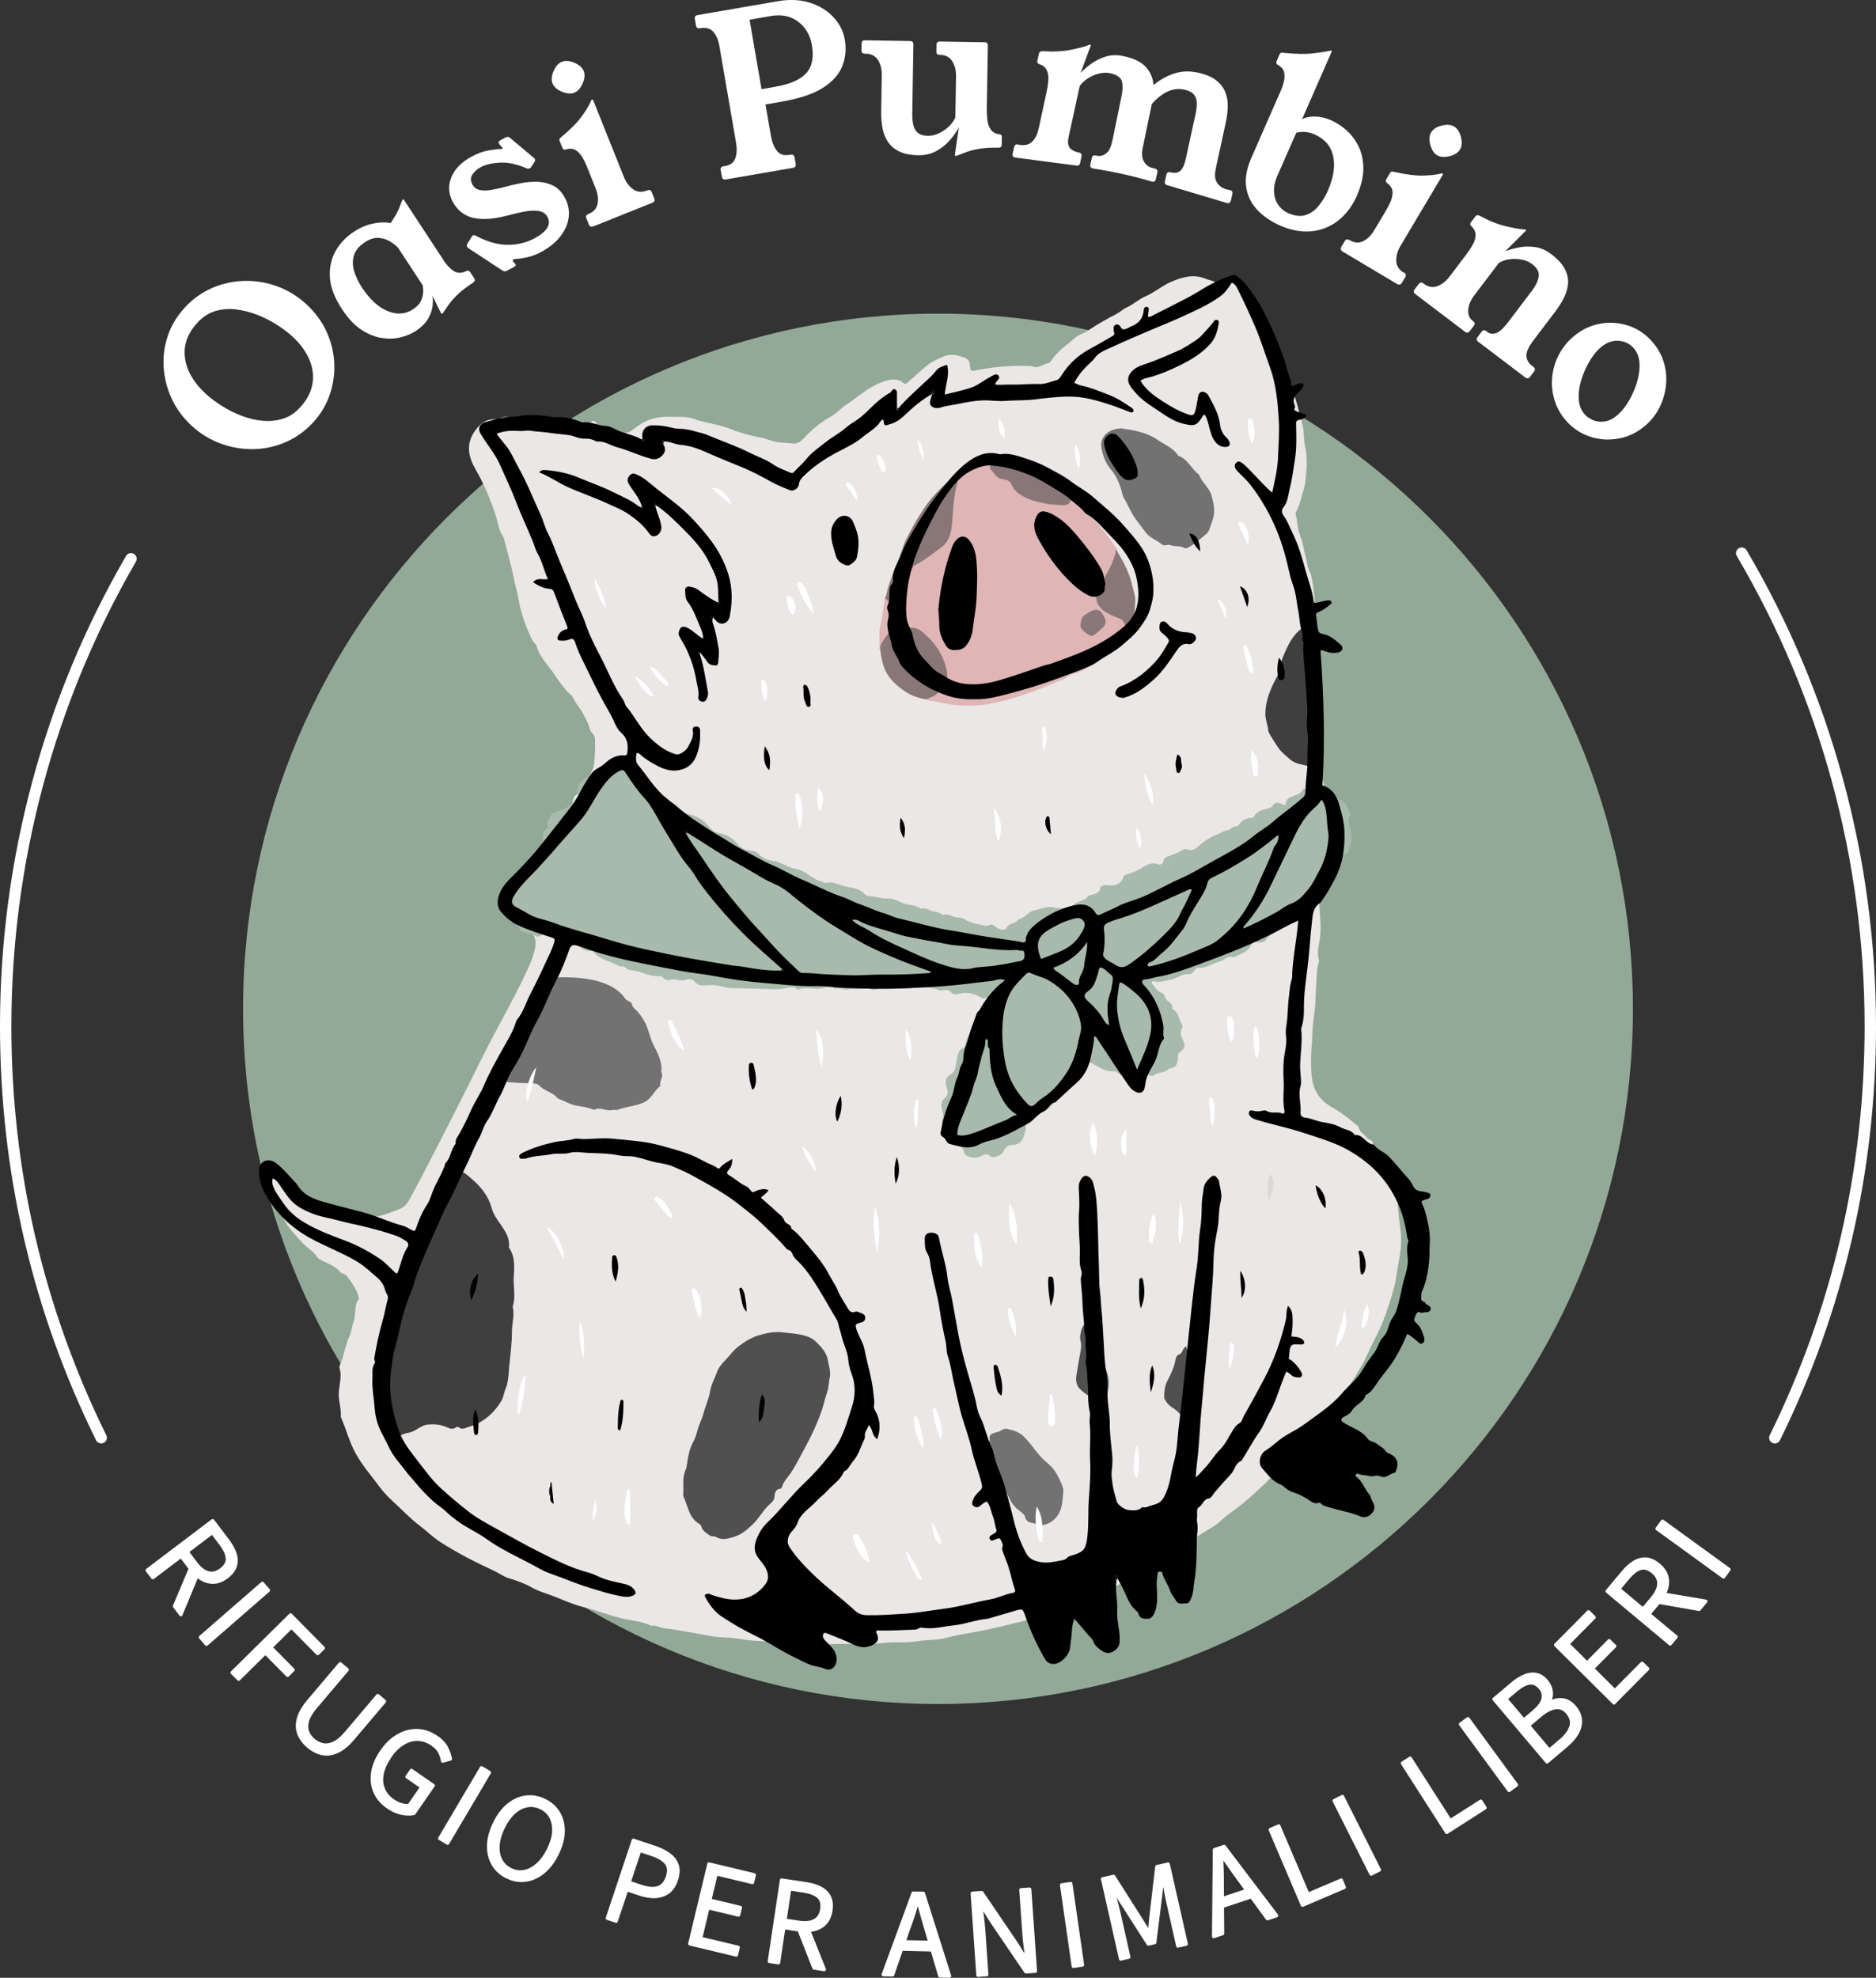
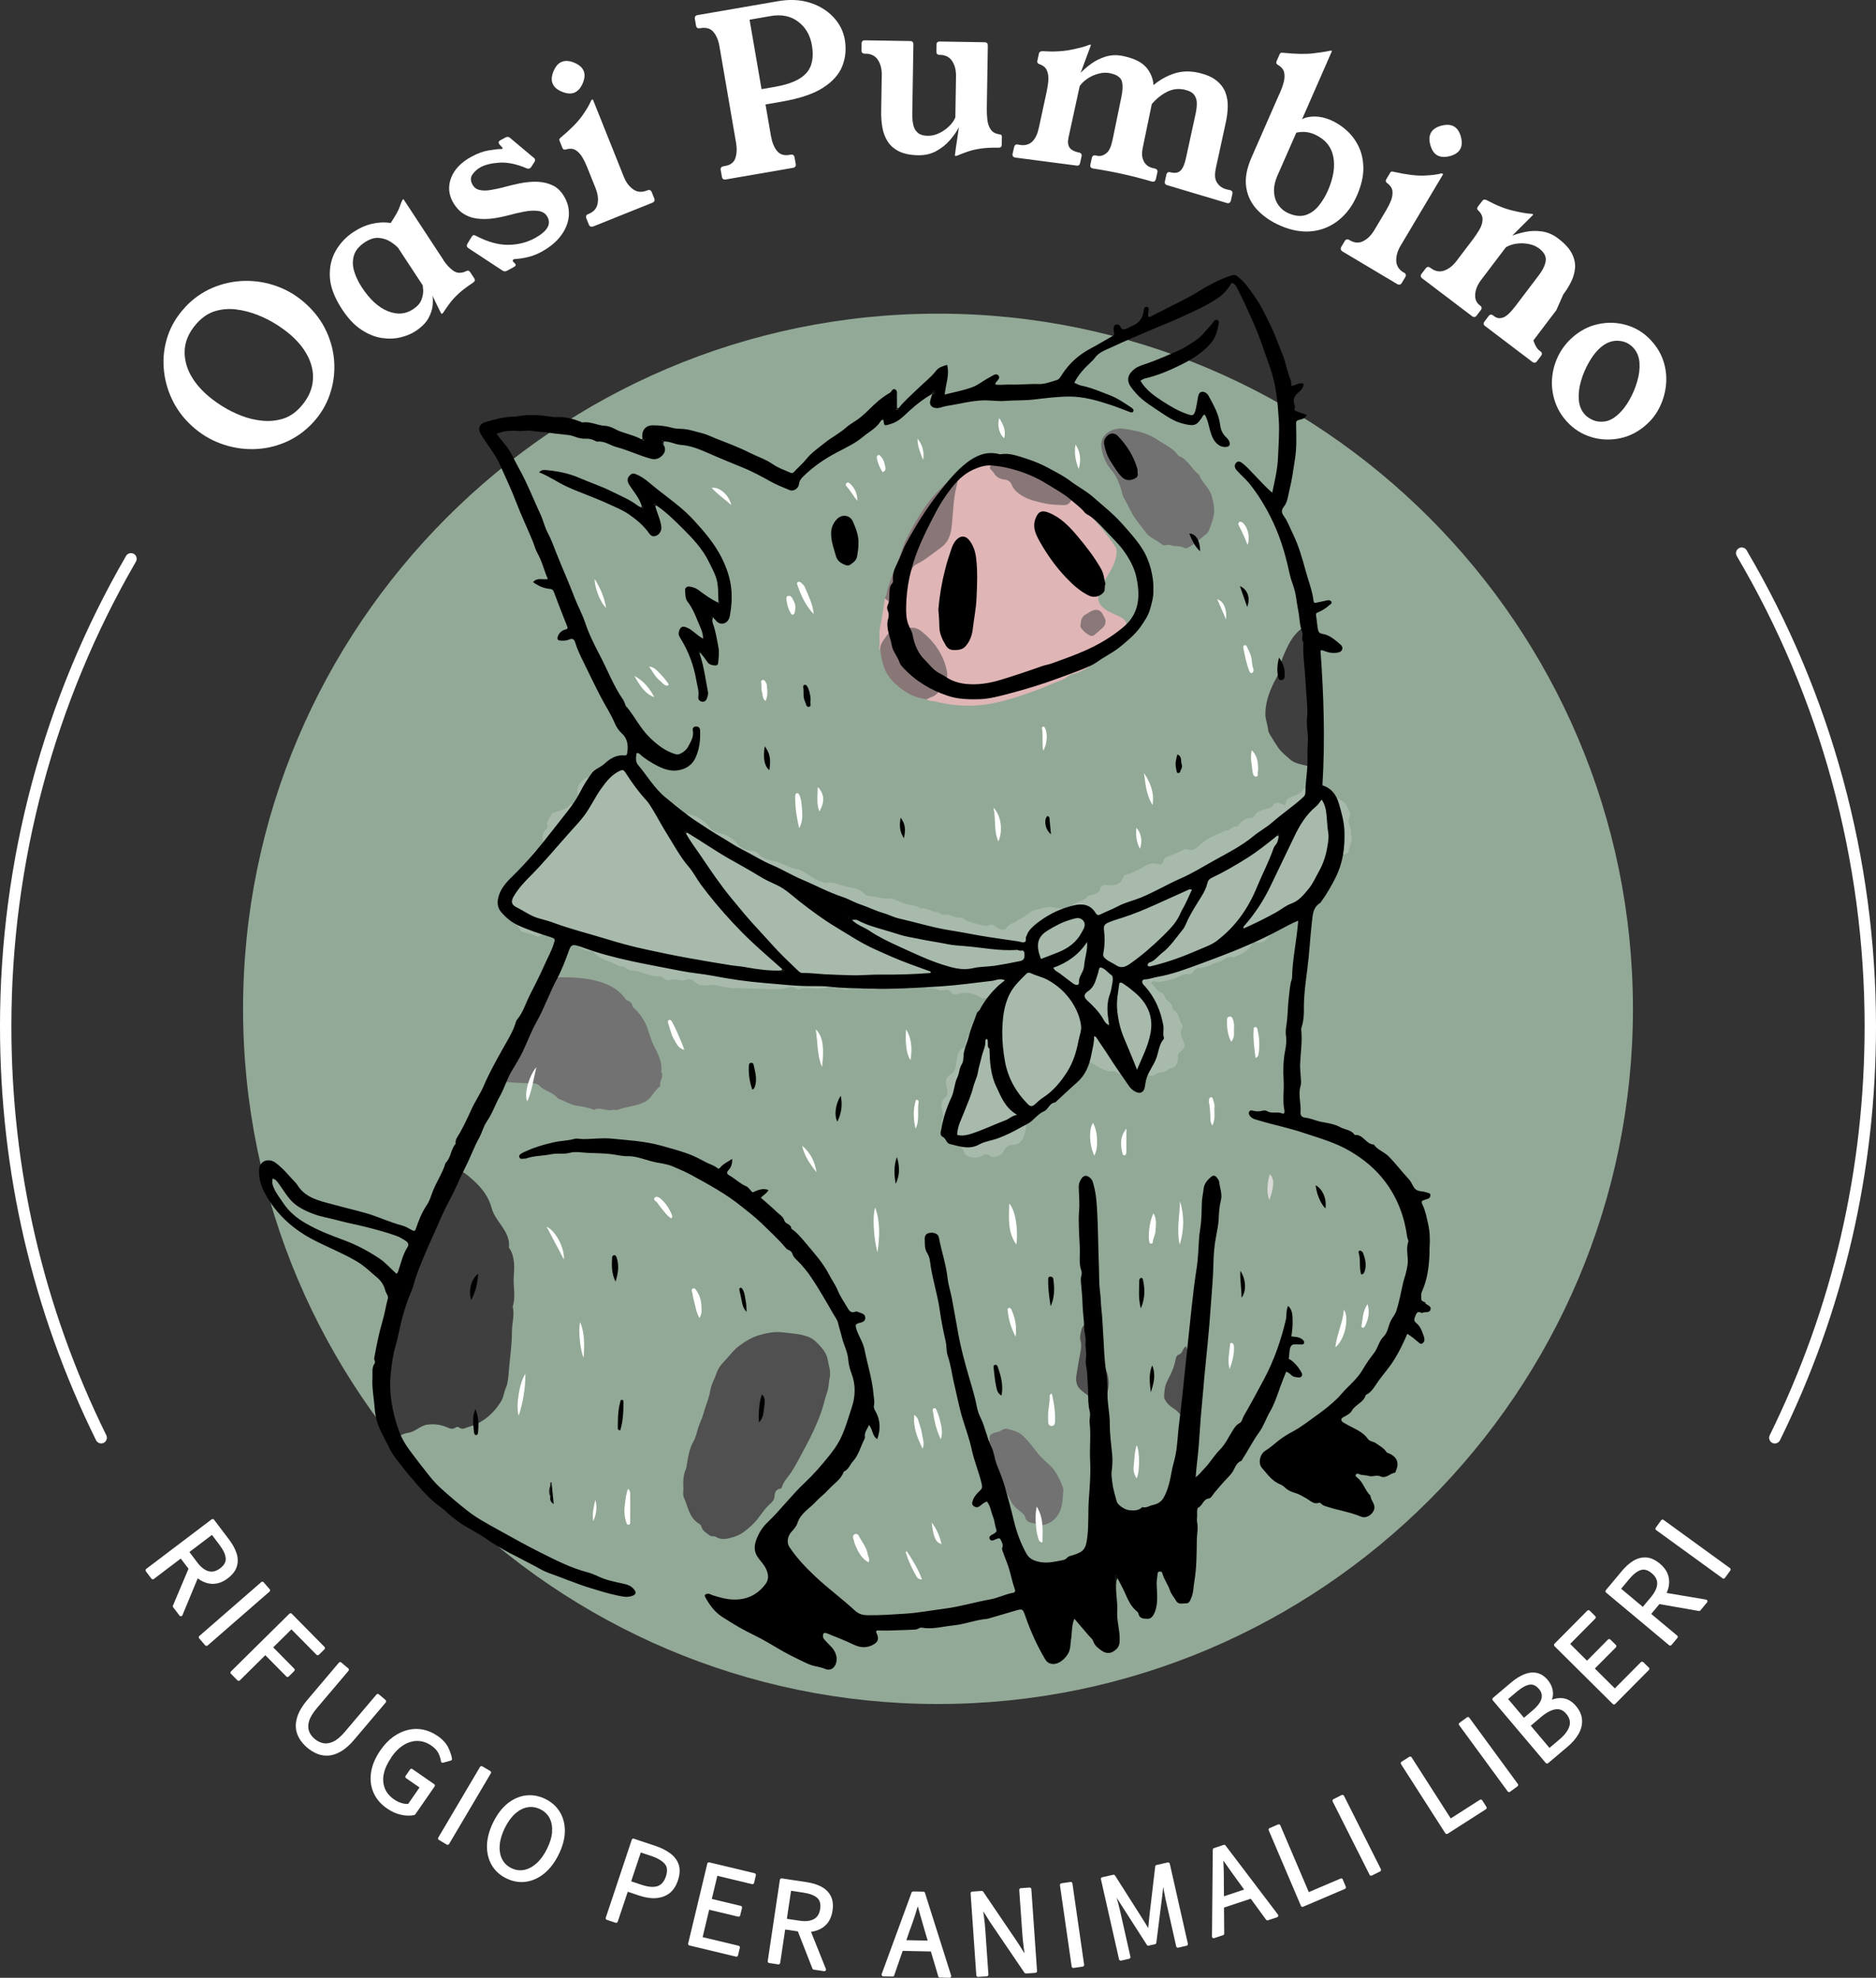
<svg xmlns="http://www.w3.org/2000/svg" id="Livello_1" data-name="Livello 1" viewBox="86.82 88.29 421.64 444.36">
  <rect x="86.82" y="88.29" width="421.64" height="444.36" fill="#333333" stroke="none" />
  <defs>
    <style>
      .cls-1, .cls-2, .cls-3, .cls-4, .cls-5, .cls-6, .cls-7, .cls-8, .cls-9, .cls-10, .cls-11, .cls-12, .cls-13, .cls-14 {
        stroke-width: 0px;
      }

      .cls-2 {
        fill: #505050;
      }

      .cls-3 {
        fill: #2b292e;
      }

      .cls-4 {
        fill: #897778;
      }

      .cls-5 {
        fill: #727272;
      }

      .cls-6 {
        fill: #3f3f3f;
      }

      .cls-7 {
        fill: #dfb5b6;
      }

      .cls-8 {
        fill: #d9d9d8;
      }

      .cls-9 {
        fill: #a99495;
      }

      .cls-10 {
        fill: #a8baab;
      }

      .cls-11 {
        fill: #8a7779;
      }

      .cls-12 {
        fill: #93a997;
      }

      .cls-13 {
        fill: #fff;
      }

      .cls-14 {
        fill: #eae7e6;
      }
    </style>
  </defs>
  <path class="cls-12" d="m297.64,471.14c-86.12,0-156.19-70.07-156.19-156.19s70.07-156.19,156.19-156.19,156.19,70.07,156.19,156.19-70.07,156.19-156.19,156.19Z" />
  <g>
    <g>
      <g>
-         <path class="cls-14" d="m383.63,259.76c-.23,1.87.59,3.58.82,5.38.09.74.28,1.44-.22,2.09-.22.28-.11.57-.07.88.17,1.72.33,3.44-.32,5.1-.24.61-.29,1.24-.06,1.84.31.81.23,1.56-.28,2.23-.37.48-.31.81-.09,1.38.58,1.5.96,3.08,1.42,4.62.12.41-.13.69-.37.97-1.2,1.44-1.56,3.08-1.16,4.9.2.91.04,1.85.08,2.77.12,2.52.46,5.03.04,7.61-.23,1.41-.66,2.96-.14,4.47.09.25-.11.6-.18.9-.41,1.78-.35,3.59-.49,5.38-.13,1.71-.08,3.44-.31,5.14-.24,1.86-.53,3.71-.54,5.58,0,1.65-.29,3.29-.27,4.93.01,1.93-.05,3.85.44,5.81.4,1.57,1.16,2.8,2.19,3.82.99.98,2.33,1.59,3.51,2.37,1.59,1.04,3.04,2.27,4.52,3.46.1,1.12,1.12,1.56,1.7,2.32.19.25.36.49.7.59.71.21.96.85.98,1.46.03.93.56,1.57,1.09,2.19.75.88,1.48,1.75,1.82,2.89.06.19.19.37.32.53,1.49,1.91,2.1,4.07,2.18,6.48.07,2.23.32,4.46.64,6.67.39,2.67,0,5.28-.5,7.86-.25,1.28-.37,2.57-.63,3.84-.52,2.51-1.35,4.94-2.2,7.36-.7,1.99-1.53,3.88-2.53,5.74-1.12,2.07-1.92,4.33-3.16,6.32-.94,1.52-1.77,3.13-2.97,4.51-.93,1.08-1.62,2.37-2.37,3.6-.31.5-.65.96-1.1,1.32-.9.72-1.59,1.59-2.25,2.53-1.35,1.91-3.01,3.55-5.02,4.8-.3.19-.74.33-.8.71-.3,1.85-1.78,2.89-2.89,4.16-1.36,1.57-2.76,3.11-4.25,4.55-2.21,2.12-4.49,4.18-6.99,5.96-1.1.79-2.14,1.64-3.14,2.55-.88.8-1.98,1.37-2.98,1.97-2.06,1.25-3.93,2.73-5.84,4.15-3.19,2.37-6.55,4.45-10.13,6.17-2.21,1.06-4.4,2.18-6.7,3.04-4.2,1.57-8.34,3.29-12.58,4.74-2.16.74-4.24,1.74-6.47,2.29-3.18.78-6.35,1.57-9.57,2.17-2.3.43-4.63.75-6.88,1.38-2.2.61-4.45.44-6.65.8-2.51.41-5.09.09-7.59.39-3.81.45-7.61.06-11.41.25-2.8.14-5.59-.36-8.39-.33-2.12.02-4.23-.31-6.36-.32-2.12,0-4.23-.18-6.34-.53-1.17-.19-2.39-.28-3.57-.33-2.47-.09-4.83-.73-7.24-1.11-1.99-.31-3.97-.77-5.97-.93-1-.08-1.83-.82-2.87-.56-2.06-.99-4.36-1.14-6.53-1.64-2.86-.66-5.55-1.77-8.39-2.46-2.16-.52-4.24-1.39-6.3-2.24-1.97-.81-4.06-1.32-5.92-2.39-1.59-.91-3.32-1.46-5.06-2.01-1.13-.36-2.11-1.11-3.2-1.62-4.16-1.92-8.25-4-12.1-6.49-1.69-1.09-3.13-2.56-4.74-3.76-1.95-1.46-3.55-3.22-5.33-4.83-1.24-1.12-2.47-2.33-3.42-3.62-1.9-2.59-4.06-5-5.61-7.88-1.37-2.56-2.05-5.35-3.22-7.96.14-1.95-.62-3.8-.44-5.82.15-1.68.69-3.43.16-5.16-.06-.19-.04-.44.04-.61.99-2.12,1.19-4.48,2.2-6.61.46-.96.5-2.22.91-3.26.63-1.62.02-3.48,1.1-4.98.16-.22.04-.49-.04-.75-.46-1.64-1.45-2.97-2.43-4.31-.24-.33-.55-.63-.99-.74-.2-.05-.45-.11-.56-.25-1.17-1.57-3.05-1.99-4.62-2.91-.23-.13-.47-.24-.6-.48-.57-1.09-1.63-1.68-2.5-2.46-1.38-1.25-2.56-2.66-3.73-4.11-1.37-1.69-2.09-3.66-2.84-5.58-.86-2.19-1.23-4.58-1.19-6.98,0-.38,0-.93.53-1.02.62-.11.75.4.89.87.47,1.56,1.07,3.05,2.12,4.33.2.24.34.64.58.71,2.02.59,3.35,2.28,5.17,3.18.91.45,1.72.71,2.6.03.65-.5,1.28-.25,1.89.09.13.07.22.22.33.33,1.99,1.88,4.42,1.84,6.96,1.76,2.8-.08,5.29-1.08,7.81-2.07,1.31-.51,1.91-1.78,2.52-2.89,2.19-4.02,4.27-8.1,6.37-12.17,2.12-4.12,4.21-8.25,6.29-12.39,1.69-3.34,3.31-6.71,5.03-10.03,2.54-4.89,5.3-9.68,7.65-14.66.97-2.07,2.02-4.18,2.48-6.5.26-1.31.05-2.38-.75-3.34-.56-.67-.78-1.48-1.07-2.24-.38-.99.09-1.46,1.18-1.32.78.1,1.47.44,2.2.91-1.17-2.23-1.19-2.25-3.94-3.57.2-.53.87-.79.81-1.53-.06-.78.67-1.15,1.33-1.35.7-.21.87-.64.82-1.29-.14-1.7.75-3.2,1-4.82.06-.39.3-.72.75-.92,1.52-.67,1.97-1.58,1.73-3.27-.13-.92.17-1.76.55-2.57.37-.81.69-1.66,1.79-1.76.38-.03.48-.39.45-.72-.07-.85.16-1.65.32-2.47.03-.15.03-.31.04-.47.05-.82,1.1-1,1.18-1.77.08-.75.18-1.45.9-1.89.16-.1.31-.31.35-.49.23-1.02.82-1.66,1.85-1.89.47-.11.73-.44.69-.91-.06-.77.25-1.42.58-2.08.77-1.52.55-3.19.68-4.81.05-.57-.02-1.15.01-1.73.04-.76-.08-1.43-.67-2-.47-.44-.57-1.11-.77-1.7-.32-.93-.85-1.76-1.27-2.63-.57-1.18-1.52-2.07-2.04-3.24-.41-.92-1.32-1.38-1.91-2.17-.74-.99-1.54-1.93-2.21-2.99-.63-1.01-1.42-1.93-2.14-2.89-.82-1.09-1.58-2.2-2-3.51-.11-.34-.25-.75-.5-.96-.63-.53-.83-1.24-1.16-1.95-1.26-2.72-2.14-5.55-2.62-8.51-.21-1.27-.65-2.49-.88-3.76-.59-3.14-1.49-6.2-2.29-9.28-.14-.54-.53-1.01-.78-1.52-.45-.94-.57-1.98-.86-2.97-1.18-3.95-2.78-7.7-4.84-11.27-1.54-2.68-2.06-5.5-.21-8.25,1.09-1.61,2.5-2.93,4.69-2.85.26,0,.6.1.77-.02,1.21-.88,2.5-.33,3.75-.27,1.42.07,2.81-.19,4.2-.36.53-.07,1.03-.14,1.5.18.13.09.29.13.42.2.79.43,1.61-.79,2.47.13.6.65,1.52.44,2.32.21.27-.08.52-.03.75.11.18.11.39.36.52.32,1.69-.51,3.38,1.18,5.07,0,.37-.26.71-.08.92.29.7,1.25,1.82,1.41,3.07,1.17.49-.09.87-.04,1.29.31,1.36,1.12,2.52,1.11,3.93.09.71-.51,1.38-1.07,2.15-1.52,1.96-1.15,4.12-1.46,6.25-1.39,1.69.05,3.54-.15,5.06.41,2.84,1.04,5.88,1.24,8.68,2.4,2.1.86,4.32,1.43,6.57,1.86,1.41.27,2.71.95,4.18,1.09.98.09,1.97.09,2.95.22,1.53.21,2.34-.98,3.23-1.86,1.64-1.62,3.39-3.07,5.42-4.17,1.29-.7,2.22-1.87,3.45-2.66,1.83-1.18,3.46-2.64,5.35-3.76,1.09-.64,2.19-1.21,3.39-1.57,1.42-.42,2.84-.62,4.11.45.55.47.84-.04,1.18-.33,1.47-1.25,2.85-2.6,4.37-3.79,1.04-.81,2.26-1.28,3.42-1.82,1.62-.76,3.28-.33,4.86.28.72.28,1.09.88,1.13,1.68.07,1.33.17,1.38,1.48,1.11,4.1-.83,8.24-1.12,12.41-.93,1.46.76,2.55-.54,3.85-.7.13-.02.28-.15.35-.28,1.44-2.29,3.67-3.77,5.68-5.47.76-.65,1.76-.86,2.59-1.42,2.09-1.42,4.29-2.67,6.54-3.83.83-.43,1.52-1.13,2.37-1.5,1.48-.65,2.63-1.82,4.09-2.43,2.02-.85,3.67-2.32,5.65-3.21,2.54-1.14,5.2-1.91,7.96-.79.81.33,1.7.43,2.46.97.56.4,1.27.39,1.94.08.43-.2.86-.38,1.29-.57.96-.42,1.64-.14,2.54.46,1.16.77,1.53,2.07,2.53,2.88.21.17.26.45.27.72.01.94.46,1.72,1.04,2.4.5.59.75,1.26.83,1.99.07.71.3,1.32.77,1.84.1.12.28.24.28.36.08,2.32,1.72,3.92,2.65,5.84.74,1.55,1.42,3.15,1.89,4.8.5,1.75,1.11,3.46,1.69,5.18.62,1.86,1,3.81,1.54,5.71.46,1.61.27,3.29.61,4.91.41,1.91.49,3.86.29,5.76-.14,1.3-.16,2.66-.55,3.91-.52,1.66-.82,3.4-1.65,4.95-.13.24-.28.46-.19.73.4,1.3.35,2.7.74,3.97.34,1.09.79,2.18.99,3.28.26,1.48.73,2.9.97,4.36.13.75.55,1.33.74,2.03.47,1.66.55,3.38.77,5.06.11.85.1,1.89-.25,2.85-.45,1.24-.47,2.62-.21,3.87.4,1.87.16,3.75.32,5.61.08.86.45,1.73.21,2.62-1.85-.58-1.86-2.2-1.97-3.66-.08-1.09,0-2.19-.13-3.28-.09-.75-.41-.91-1.03-.44-.38.29-.72.61-1,.99-1.52,2.07-2.74,4.26-3.16,6.87-.27,1.7-1.18,3.23-1.98,4.75-2.89,5.51-1.2,11.24,2.98,15.04,1.87,1.7,4.08,2.46,6.63,1.93.31-.06.62-.13.92.03Z" />
        <path class="cls-6" d="m383.63,259.76c-.96.42-2,.85-3,.6-1.34-.34-2.81-.5-3.89-1.47-.95-.85-1.98-1.63-2.72-2.74-.59-.89-1.16-1.79-1.71-2.71-.22-.37-.43-.75-.46-1.13-.11-1.21-.63-2.32-.63-3.57,0-1.91.46-3.68,1.16-5.41.5-1.25,1.14-2.44,1.78-3.63.66-1.21.48-2.62,1.02-3.86,1.04-2.39,2.04-4.79,4.26-6.38.85-.61.93-.61,1.11.44.21,1.21.42,2.43.24,3.69-.23,1.6.32,2.92,1.56,3.96,0,2.09.21,4.17.27,6.25.08,2.73.58,5.37,1.03,8.03.04.25.11.55.02.77-.84,2.02-.18,4.06-.12,6.08.01.36.05.73.08,1.09Z" />
        <path class="cls-6" d="m184.15,362.52c.34-.45.54-.96.66-1.51.49-1.54,1.07-3.05,1.91-4.43,1.29-1.05,1.55-2.69,2.24-4.07.68-1.38.93-1.53,2.26-.66.72.47,1.36,1.08,2.01,1.65,1.89,1.69,3.42,3.7,4.07,6.14.41,1.53,1.29,2.67,2.13,3.88,1.03,1.49,1.98,2.99,1.78,4.92,0,.05-.02.12,0,.15,1.4,2.02,1.23,4.41,1.08,6.6-.15,2.21.5,4.46-.24,6.63.47,1.9-.17,3.76-.17,5.65,0,2.66-.36,5.29-.62,7.93-.11,1.11-.12,2.21-.35,3.32-.09.44-.15.88-.35,1.29-.47.98-.51,2.11-1.07,3.05-1.29,2.14-3.03,3.87-5.23,5.02-.92.49-2.02.73-3.02,1.12-.38.15-.82.14-1.19-.16-.28-.23-.56-.21-.86,0-.65.46-1.22.22-1.89-.07-1.37-.59-2.76-.79-4.34-.61-1.71.19-2.73,1.6-4.32,1.83-1.62.23-2.93,1.34-4.54,1.64-.58-.63-.35-1.49-.64-2.21h0c-.33-.22-.04-.68-.35-.91-.33-1.64-.64-3.28-.98-4.92-.36-1.75-.28-3.47-.07-5.25.19-1.62.63-3.23.52-4.88-.01-.2-.04-.45.06-.61.8-1.33.79-2.85,1.05-4.31.49-2.68,1.67-5.15,2.56-7.7.29-1.59.87-3.07,1.83-4.39.03-.1.05-.21.08-.31.4-2.2,1.55-4.11,2.34-6.16.11-.28.17-.58.27-.86.51-1.15,1.2-2.22,1.65-3.41.81-1.01.74-2.46,1.69-3.4Z" />
        <path class="cls-2" d="m273.37,397.46c-.29,1.22-.23,2.5-.68,3.74-.49,1.35-.75,2.78-1.23,4.15-.98,2.79-2.22,5.47-3.63,8.04-1.07,1.96-2.05,4-3.3,5.86-.69,1.03-1.62,1.91-1.97,3.15-.04.14-.18.33-.29.35-1.2.13-1.33,1.02-1.4,1.93-.05.64-.54,1.12-.88,1.41-1.62,1.39-2.53,3.34-4.08,4.77-1.21,1.12-2.43,2.21-4.05,2.7-1.39.43-2.77.88-4.19.01-.4-.24-.92.05-1.43-.36-.71-.58-1.56-.93-1.78-1.96-.06-.26-.37-.52-.62-.68-2.17-1.34-2.38-3.81-3.33-5.85-.28-.6-.06-1.39-.09-2.08-.07-1.35-.08-2.8.48-4.09.22-.5.27-.94.34-1.45.26-1.69.55-3.35,1.42-4.91.46-.81.73-1.82.98-2.75.32-1.21.95-2.28,1.26-3.47.45-1.72,1.24-3.38,1.52-5.09.26-1.6,1.05-2.88,1.55-4.32.4-1.16,1.27-2.04,2.05-2.87.92-.99,1.7-2.09,2.83-2.94,1.43-1.07,2.96-2.01,4.57-2.47,1.68-.48,3.43-.88,5.35-.64,1.85.23,3.7.29,5.49.92.76.27,1.38.63,1.95,1.19,1.21,1.16,2.37,2.44,2.65,4.06.2,1.19.65,2.39.5,3.66Z" />
        <path class="cls-5" d="m197.5,330.85c1.21-2.27,2.44-4.51,3.59-6.79,2.52-4.98,5.58-9.65,8.41-14.45.08-.13.25-.26.25-.39,0-1.38.91-1.36,1.91-1.36,3.03,0,6.05,0,9.01.75,2.65.67,5.09,1.77,6.71,4.1.42.6,1.36.45,1.52,1.38.11.65.85,1.01,1.25,1.51.81,1.01,1.57,2.06,2.06,3.35.54,1.41.85,2.89,1.57,4.28.91,1.78,1.95,3.71,1.66,5.9.68,1.08-.5,2.03-.22,3.08.01.04-.01.12-.05.15-1.35.97-1.85,2.71-3.48,3.53-1.91.96-4.03.96-5.96,1.73-.4.16-.86-.05-1.24.05-1.39.36-2.75-.76-4.12-.03-1.26-.5-2.59-.72-3.9-.92-1.52-.23-2.76-1.11-4.17-1.58-.05-.02-.1-.04-.13-.08-1.06-1.39-2.93-1.6-4.09-2.82-.41-.42-.88-.53-1.41-.55-2.32-.08-4.64-.05-6.93-.47-.7-.13-1.46.42-2.22-.37Z" />
        <path class="cls-5" d="m338.63,184.51c2.87.41,5.78.86,8.21,2.51,1.66,1.13,3.66,1.88,4.82,3.68,2.17.72,2.92,3.02,4.65,4.23.62,1.78,2.34,2.94,2.83,4.76.46,1.69.85,3.5.29,5.19-.26.79-.52,1.63-.84,2.43-.14.35-.31.66-.6.9-1.25,1.01-2.42,2.14-3.84,2.94-.38.21-.82.46-1.18.24-.95-.57-2.07-.2-3.04-.62-.31-.13-.72-.04-1.08,0-.32.03-.65.07-.9-.16-1.07-.97-2.53-1.34-3.49-2.53-.82-1.02-1.56-2.09-2.35-3.11-1.13-1.47-1.69-3.18-2.64-4.7-.41-.66-.45-1.37-.67-2.04-.53-1.58-1.11-3.1-2.23-4.37-1.24-1.41-1.88-3.14-2.19-4.94-.42-2.43,1.46-4.22,4.25-4.37Z" />
        <path class="cls-5" d="m325.78,423.43c-.1,1.56-.17,2.79-.57,3.97-.77,2.22-2.6,3.64-5.13,3.63-.73-.9-2.46-.14-2.85-1.88-.17-.76-1.25-1.32-1.93-1.95-.7-.64-1.19-1.38-1.62-2.25-1.23-2.49-2.34-5.04-3.52-7.56-.33-.7-.6-1.39-.66-2.18-.04-.53.02-1.11-.46-1.58-.35-.35-.39-.84-.05-1.29.12-.17.32-.39.28-.54-.3-1.3.64-1.46,1.5-1.72.2-.06.42-.08.61-.15.6-.24,1.01-.8,1.84-.6,1.37.33,2.66.68,3.71,1.73,1.15,1.14,2.1,2.45,3.1,3.71.68.85,1.44,1.59,2.25,2.27,1.58,1.31,2.49,3.05,3.23,4.9.22.57.41,1.19.26,1.5Z" />
        <path class="cls-2" d="m333.16,383.99c.12,2.02.99,3.82,1.12,5.77.05.69-.25,1.31-.15,2.01.23,1.56.8,3.01,1.34,4.45.64,1.69.72,3.33.22,5.03-.41,1.39-2.05,2.03-3.31,1.23-1.01-.64-2.03-1.31-2.87-2.14-.8-.8-.94-1.96-.76-3.08.27-1.7.56-3.39.88-5.08.17-.88.29-1.75.05-2.61-.24-.86,0-1.64.19-2.45.15-.69.56-1.25,1.14-1.39,1.02-.25,1.51-.97,2.15-1.74Z" />
        <path class="cls-2" d="m353.41,390.75c.16,1.14,1.04,1.6,1.71,2.2.62.55.81,1.2.75,1.91-.15,1.71-.25,3.42-.15,5.13.04.68.04,1.35.23,2.02.32,1.17-.1,2.24-.55,3.29-.11.26-.3.39-.58.45-.71.13-1.44.12-2.12.43-.22.1-.54.05-.71-.19-.81-1.16-2.31-1.55-3.07-2.8-.21-.36-.46-.6-.46-1.06.02-1.26.15-2.5.74-3.61.8-1.51,1.52-3.05,1.83-4.75.09-.51.24-.98.86-1.19.76-.26.62-1.3,1.53-1.82Z" />
      </g>
      <g>
        <path class="cls-7" d="m339.04,231.9c-.93,1.01-1.86,2.02-2.79,3.03-.1.11-.18.28-.31.34-2.73,1.4-4.91,3.8-8.04,4.48-.88.19-1.42.96-2.29,1.27-2.2.77-4.31,1.82-6.5,2.59-4.09,1.43-8.17,2.83-12.61,3.16-3.4.25-6.6-.16-9.82-.94-.54-.13-1.18.04-1.62-.45.43-.86,1.43-.99,2.07-1.61,2.21-2.17,2.61-4.06,1.37-7.09-.99-2.42-2.61-4.37-4.61-6.01-.98-.81-2.1-1.14-3.36-.69-.34.12-.7.29-1.05.28-2.64-.11-3.76,1.58-4.5,3.74-.05.15-.16.26-.3.35-.09-.12-.27-.26-.26-.37.28-1.62-.17-3.25.21-4.89.49-2.1.74-4.25,1.09-6.38,2.32.15,2.53.04,3.49-2.21.64-1.49,1.5-2.87,2.14-4.36.3-.7.85-1.16,1.51-1.54,1.82-1.04,3.48-2.3,5.15-3.57,1.52-1.15,2.14-2.66,2.28-4.45.12-1.61.38-3.21.39-4.84,0-1.2.25-2.4.66-3.54.38-1.06.16-1.8-.95-2.19,1.37-1.27,2.96-2.22,4.62-3.05.64-.32,1.31-.65,2.02-.08.38.31.8,0,1.18-.06.56-.09,1.09-.33,1.67-.18.07,1.37.89,2.51,2.37,2.87,1.22.3,1.99.95,2.62,2,.81,1.35,2.13,2.15,3.61,2.6,1.99.6,4.01,1.08,6.12,1.22,1.22.08,2.26-.11,3.17-.91,3.91,3.17,7.23,6.86,9.96,11.09.32,2.88-1.38,5.04-2.67,7.3-2.37,4.16-1.88,5.76,2.58,7.63,2.28.96,2.61,1.53,2.18,3.77-.22.57-.59,1.08-.76,1.67Z" />
        <path class="cls-4" d="m284.67,234.36c-.18-1.28.69-2.09,1.29-3.06.71-1.15,1.73-1.41,2.94-1.36.5.02.92-.19,1.35-.35,1.35-.52,2.66-.29,3.7.55,2.94,2.37,5.03,5.35,5.72,9.13.14.79.02,1.76-.44,2.41-.89,1.22-1.5,2.76-3.18,3.27-.32.1-.63.36-.98.45-1.79-.2-3.51-.84-4.91-1.81-1.7-1.19-3.39-2.6-4.3-4.55-.68-1.45-.99-3.06-1.18-4.66Z" />
        <path class="cls-4" d="m300.38,196.02c1.74-.19,1.87-.16,1.43,1.52-.81,3.09-.73,6.26-1.14,9.38-.24,1.79-.83,3.33-2.46,4.48-1.83,1.28-3.52,2.76-5.54,3.74-.46.22-.71.61-.9,1.03-.85,1.87-2.05,3.6-2.59,5.6-.3,1.12-1.26,1.1-2.01,1.48-.71.37-1.04-.21-1.47-.55.46-.7.44-1.54.69-2.31.75-2.34,1.62-4.62,2.57-6.89.56-1.33.86-2.74,1.53-4.06,1.37-2.69,2.83-5.3,4.59-7.76,1.53-2.13,3.38-3.91,5.28-5.67Z" />
-         <path class="cls-4" d="m339.61,230.3c.29-1.97-.12-2.71-1.91-3.35-1.11-.4-2.17-.9-3.11-1.7-.99-.84-1.78-2.19-1.23-3.81.37-1.09.92-2.08,1.51-3.06,1.28-2.14,2.44-4.34,2.85-6.85.1.29.16.61.32.87,1.4,2.31,2.63,4.69,3.23,7.34.27,1.21.78,2.44.7,3.63-.13,1.84-.06,3.82-1.31,5.4-.37.48-.13,1.17-.69,1.52-.12.1-.23.11-.36.01Z" />
        <path class="cls-4" d="m327.75,200.44c-.64,1.19-1.1,1.39-2.24,1.33-1.25-.07-2.5-.08-3.72-.35-1.86-.41-3.73-.79-5.38-1.82-.95-.59-1.76-1.31-2.19-2.36-.31-.77-.87-1.13-1.66-1.21-1.03-.11-1.84-.54-2.37-1.47-.13-.22-.32-.41-.51-.58q-.85-.77.19-1.33c3.5.36,6.83,1.39,10.12,2.54.96.34,1.9.77,2.68,1.52.43.41,1.06.62,1.61.9,1.36.7,2.32,1.89,3.49,2.83Z" />
        <path class="cls-9" d="m339.61,230.3c.12,0,.24,0,.36-.01.07.75-.55,1.12-.92,1.62,0-.6.08-1.17.56-1.6Z" />
        <path class="cls-11" d="m335.3,227.9c0,.54-.2.98-.53,1.3-.63.62-1.32,1.17-1.99,1.75-.21.18-.44.25-.72.21-.68-.1-2.49-1.62-2.41-2.23.13-.96.08-2.06,1.25-2.62.45-.21.84-.59,1.33-.78,1.19-.48,1.97-.19,2.53.97.22.46.57.88.53,1.4Z" />
      </g>
      <path class="cls-10" d="m375.73,269.14c0-1.04.54-1.46,1.33-1.82.91-.42,2.01-.56,2.59-1.61.21-.37.76-.24,1.16-.06.77.34,1.53.56,2.42.45.77-.1,1.42.53,2.18.74,1.09.29,2.11.88,3.1,1.44,1.13.64,1.29,1.96,1.88,2.98-.86,1.2-.33,2.36.06,3.55.1.29-.06.71.06,1.06.44,1.33-.44,2.45-.6,3.69-.07.54-.67.59-1.13.7-.71.17-.86.61-.74,1.3.3,1.7-.45,3.21-1.97,4.01-.28.14-.66.18-.72.52-.31,1.99-2.12,2.85-3.19,4.26-1.4,1.84-3.66,2.65-5.26,4.27-.85.86-2.04,1.35-2.7,2.45-.13.22-.33.43-.56.54-.85.42-1.58.9-2.17,1.71-.46.64-1.29.91-2.13.68-.6-.16-.99-.07-1.26.53-.76,1.72-2.53,2.08-3.96,2.88-1.31-.53-2.12.62-3.16.9-1.61.42-3.01,1.54-4.76,1.44-.49-.03-.74.34-1,.67-.31.38-.71.83-1.14.76-1.57-.25-2.67.98-4.07,1.2-1.25.2-2.47.76-3.78.36-.24-.07-.41.05-.52.23-.09.16.01.3.12.41.6.63.95,1.48,1.85,1.84.48.19.89.58,1.03,1.12.11.44.39.71.74.96.42.31.83.65.86,1.24.01.27.13.53.36.67,1.16.76,1.14,2.17,1.78,3.21.16.27.23.66.07.91-.58.89-.24,1.64.14,2.49.7,1.55.6,1.86-.75,2.97-.36.3-.31.62-.32.98-.02,1.38-.33,2.52-2.02,2.61-.83,1.1-2.36.63-3.32,1.48-.29.25-.68.15-1.05.06-.76-.18-1.55-.26-2.3-.48-.54-.16-.99-.15-1.49.12-1.05.56-2.12.37-3.16-.09-.33-.15-.66-.52-.96-.49-2.12.24-3.62-1.13-5.32-1.95-.19-.09-.39-.27-.53-.05-.51.83-1.72,1.07-1.83,2.23-.04.39-.26.75-.66.79-1.25.13-1.65,1.15-1.88,2.05-.31,1.23-1.24,1.94-2.01,2.68-.67.64-1.38,1.24-1.95,1.99-.39.5-.84.89-1.57.85-1.24-.07-1.59.17-2.02,1.37-.24.69-.53,1.23-1.36,1.3-.57.05-.77.45-.77.99,0,.36.03.75-.07,1.09-.43,1.55-.79,3.19-2.93,3.2-1,0-1.58.61-2.01,1.46-.35.7-1.02.99-1.75,1.21-.45.13-.88.16-1.18-.14-.67-.66-1.28-.43-1.97-.06-.87.48-1.8.5-2.74.21-.57-.18-1.1-.46-1.23-1.09-.16-.82-.71-1.21-1.4-1.55-.46-.23-.88-.56-1.31-.85-.35-.25-.75-.61-.7-.99.14-1.13-.47-1.85-1.13-2.6-.27-.31-.59-.81-.4-1.14.53-.88.15-1.63-.04-2.48-.19-.85-.19-1.79.61-2.45.75-.62.82-1.39.53-2.26-.43-1.28-.5-2.37.95-3.19,1.02-.58,1.02-1.88,1.21-2.92.23-1.24.26-2.5,1.71-3.06.44-.17.24-.76.37-1.14.31-.92.43-1.91,1.76-2.09.82-.11,1.29-1.06,1.43-1.74.45-2.34,2.19-3.4,4-4.45.22-.13.48-.21.69-.36.18-.13.18-.36.14-.57-.05-.27-.26-.32-.47-.3-1.2.13-2.27-.73-3.5-.4-.37.1-.68-.18-1-.36-1.42-.76-2.91-1.07-4.52-.65-.62.16-1.35.24-1.78-.27-.53-.63-1.07-.67-1.78-.52-.35.07-.78.1-1.08-.04-1.46-.71-3.09-.36-4.59-.82-.22-.07-.55,0-.75.12-.89.54-1.78.17-2.68.18-1.44.02-2.83.29-4.22-.35-.27-.13-.54.26-.83.37-.87.34-1.75.79-2.64.04-.16-.14-.39-.24-.58-.14-1.32.75-2.79.06-4.16.47-.86.25-1.77-.6-2.71-.14-1.14-.81-2.34-.14-3.48-.04-1.64.15-3.3-.47-4.9.2-.04.02-.12.01-.15-.01-1.27-1.08-2.61-.17-3.9-.11-2.44.12-4.87-.13-7.31-.11-.78,0-1.59-.14-2.41-.08-1.19.09-2.34-.09-3.52-.42-1.01-.29-2.14-.33-3.23-.23-1,.09-1.92.12-2.72-.76-.51-.56-1.28-.85-2.15-.44-.47.22-1.04.09-1.55,0-.61-.11-1.19-.27-1.84-.02-.5.2-1.03.05-1.45-.34-.27-.25-.59-.54-.95-.5-2.21.21-4.08-1.12-6.2-1.29-.54-.04-1.04-.15-1.41-.58-.23-.27-.52-.31-.84-.3-.21,0-.46.04-.62-.06-1.79-1.15-4.13-1.29-5.61-3.02-.18-.21-.35-.41-.64-.38-1.9.2-2.99-1.34-4.39-2.14-.74-.42-1.59-.85-2.1-1.78-.48-.86-2.8-.88-3.71-.29-.39.26-.78.53-1.19.74-.27.13-.7.32-.88.21-1-.63-2.14-.74-3.23-1.05-.26-.08-.39-.32-.53-.55-.47-.75-1.08-1.38-1.7-2.01-.53-.54-1.9-3.74-1.91-4.48-.01-.76.32-1.26.85-1.87.88-1.01,1.72-1.99,2.88-2.67.38-.22.38-.6.34-.97-.18-1.6.94-2.72,1.61-3.96.26-.49.79-.91,1.08-1.47.23-.45.67-.57,1.16-.68.98-.23.96-.36.86-1.4-.1-1.06-.35-2.21.7-3.03.22-.18.35-.45.27-.69-.35-1.09.54-1.72.89-2.55.13-.32.39-.43.71-.54,1.21-.42,2.57-.55,3.45-1.67.2-.26.59-.13.9-.18,1.1-.19,1.37-.67,1.01-1.72-.63-1.84.16-3.48,2.07-4.24.58-.23,1.19-.41,1.79-.57.97-.26,1.88-.58,2.53-1.41.22-.28.56-.46.84-.69,1.52-1.28,1.71-1.29,3.41-.36.41.22.86.38,1.27.6.47.25.83.59.9,1.19.2,1.78,1.7,2.52,2.95,3.33.62.4,1.15.69,1.56,1.36.68,1.12,1.54,1.99,3.06,2.07,1.19.07,2.09.95,2.73,1.91.34.51.68.65,1.23.74,1.97.31,3.65,1.2,4.93,2.77.62.76,1.23,1.36,2.35,1.55,1.59.28,3.04,1.06,4.11,2.4.78.99,1.91,1.48,3.13,1.56.63.04,1.17.21,1.53.63,1.04,1.19,2.43,1.52,3.88,1.75.05,0,.11,0,.16.02,1.52.44,2.83,1.39,4.43,1.67,2.22.39,3.71,2.38,5.91,2.88.25.06.51.34.71.29,1.24-.31,2.37.06,3.49.47,1.81.67,3.94.44,5.42,2.06.34.37,1.02.47,1.61.5,1.17.06,2.24.58,3.49.46,1.08-.1,2.18.45,3.24.95,1.33.63,3,.38,4.27,1.34,1.27-.42,2.21.77,3.42.7.28-.02.59.19.87.32.24.11.5.42.67.37,1.32-.39,2.37.67,3.62.62.35-.01.77.07,1.05.26,1.05.75,2.23,1.01,3.46,1.28.82.18,1.55.5,2.41.09.52-.25.99.18,1.4.51.72.58,1.98.8,2.31.18.62-1.17,2.09-.91,2.71-1.93,1.46-.28,2.23-1.8,3.68-2.07,1.42-.27,2.73-.95,4.32-.61,1.42.3,3.14.42,4.29-.6,1-.88,2.46-.75,3.25-1.86.13-.18.46-.24.71-.31.94-.27,2-.36,2.13-1.68.02-.18.36-.36.59-.46.23-.1.52-.16.76-.12,1.75.26,3.24.03,3.9-1.93.1-.29.44-.39.76-.48,1.12-.32,2.17-.74,3.2-1.37,1.03-.63,2.21-1.43,3.66-.92.67.24,1.26,0,1.37-.83.07-.5.41-.68.82-.84,1.16-.46,2.37-.8,3.42-1.49.37-.24.78-.26,1.21-.12.95.31,1.63-.04,2.36-.73,1.23-1.16,2.66-2.07,4.27-2.68.75-.28,1.33-.84,2.25-.9.67-.05,1.15-1.01,2.05-.87.21.03.36-.17.49-.35.68-.92,1.53-1.55,2.73-1.57.34,0,.62-.14.78-.44.6-1.17,1.8-1.29,2.86-1.64.45-.15.98-.19,1.23-.61.54-.9,1.24-.8,2.03-.47.19.08.39.14.81.29Z" />
    </g>
    <g>
      <path class="cls-13" d="m315.25,367.92c-1.96-2.76-1.69-5.86-1.6-9.21,1.35,1.43,2.07,5.63,1.6,9.21Z" />
      <path class="cls-13" d="m282.03,439.32c-1.57-.85-2.3-2.33-2.97-3.84-.23-.52-.31-1.1-.49-1.64-.11-.35-.04-.62.27-.8.38-.22.77-.11.95.24.7,1.38,1.79,2.6,2.04,4.18.1.59.59,1.14.19,1.86Z" />
-       <path class="cls-13" d="m307.32,373.05c-1.51-2.38-1.76-4.99-1.51-7.71.51-.1.76.12.87.52.65,2.34,1.33,4.68.64,7.18Z" />
      <path class="cls-13" d="m319.84,426.79c1.64,2.71,1.28,5.38,1.28,8.06-.64-.05-.79-.44-.92-.83-.48-1.46-.93-4.82-.36-7.23Z" />
      <path class="cls-13" d="m283.53,359.6c1.16,3.22,1,6.5.51,10.11-.88-3.28-1.17-8.32-.51-10.11Z" />
      <path class="cls-13" d="m269.71,226.27c-1.81-1.9-2.88-4.19-3.69-6.62-.07-.2-.13-.42.08-.56.24-.16.5-.09.72.09.36.31.72.62.9,1.06.82,1.95,1.8,3.85,1.99,6.02Z" />
      <path class="cls-13" d="m266.44,274.39c-.52-2.27-.9-4.55-.9-6.87,0-.21.01-.42.04-.62.03-.23.17-.39.39-.41.22-.02.37.12.47.33.4.81.51,1.72.58,2.56.14,1.67.34,3.4-.58,5Z" />
      <path class="cls-13" d="m203.4,406.35c-.71-2.2.18-7.48,1.51-9.39-.02,3.32-.51,6.4-1.51,9.39Z" />
      <path class="cls-13" d="m332.47,340.58c1.13,1.93,1.25,5.7.3,7.33-1.11-2.3-1.3-5.79-.3-7.33Z" />
      <path class="cls-13" d="m388.88,382.52c1.28,2.02.15,6.85-1.94,8.47.34-2.95,1.7-5.58,1.94-8.47Z" />
      <path class="cls-13" d="m323.23,401.41c.48,2.12.82,4.24.7,6.42-.02.47-.27.84-.76.84-.49,0-.74-.36-.76-.83-.03-.57-.04-1.15-.03-1.73.04-1.41.44-2.78.36-4.2-.01-.2.11-.4.48-.5Z" />
      <path class="cls-13" d="m227.99,422.78c.36.32.46.67.47,1.04.01,2.13.02,4.26,0,6.39,0,.25.03.58-.3.64-.4.07-.5-.27-.6-.57-.43-1.32-.49-2.7-.29-4.03.17-1.12.21-2.28.71-3.46Z" />
      <path class="cls-13" d="m352.04,358.18c1.01,3.28.9,6.53-.07,9.77-.75-3.26-.02-6.52.07-9.77Z" />
      <path class="cls-13" d="m271.57,328.02c-1.13-2.64-.93-5.48-1.41-8.44,1.55,1.4,1.98,3.99,1.41,8.44Z" />
      <path class="cls-13" d="m244.01,384.44c-.8-1.49-.94-3.01-1.35-4.43-.13-.44-.11-.92-.28-1.37-.1-.28-.19-.68.14-.84.43-.21.67.2.86.48.69,1.01,1.02,2.17,1.08,3.37.05.86.21,1.77-.46,2.79Z" />
      <path class="cls-13" d="m346.06,360.88c.79,1.32.55,2.74.45,4.11-.06.81-.55,1.57-.6,2.41,0,.16-.1.29-.29.31-.26.04-.43-.15-.47-.32-.09-.4-.13-.82-.13-1.23,0-1.81.29-3.58,1.04-5.28Z" />
      <path class="cls-13" d="m240.6,324.18c-1.39-.4-1.75-1.47-2.27-2.33-.68-1.12-.9-2.43-1.33-3.66-.09-.24-.1-.59.15-.71.36-.18.56.14.72.41.88,1.54,1.5,3.21,2.22,4.83.18.42.31.86.53,1.46Z" />
      <path class="cls-13" d="m294.19,413.8c-1.2-2.51-2.17-4.77-1.88-7.63.98.7.97,1.62,1.25,2.38.29.77.44,1.59.58,2.4.14.84.47,1.66.04,2.85Z" />
      <path class="cls-13" d="m311.21,277.34c-1.11-2.5-.49-4.95-1.11-7.58,1.73,1.72,2.18,5.2,1.11,7.58Z" />
      <path class="cls-13" d="m298.26,411.66c-.99-2.05-1.48-4.21-1.78-6.43-.03-.22-.05-.43.19-.51.31-.11.52.06.62.32.26.68.54,1.36.72,2.06.38,1.49.8,2.99.26,4.56Z" />
      <path class="cls-13" d="m368.55,238.59c0,.44-.01.81-.37.9-.39.1-.5-.28-.61-.56-.65-1.63-.96-3.36-1.3-5.07-.06-.3,0-.53.3-.61.22-.06.38.1.48.3.36.74.73,1.46.96,2.28.28.95.12,1.97.54,2.77Z" />
      <path class="cls-13" d="m369.01,325.97c-.27-2.15-.57-4.2-.43-6.28.02-.25-.05-.56.29-.64.32-.08.49.17.55.42.44,1.84.58,3.69.27,5.56-.05.3-.06.74-.69.95Z" />
      <path class="cls-13" d="m368.16,256.86c1.27,1.22,1.43,2.78,1.43,4.38,0,.15-.03.31-.07.46-.09.37.21.98-.33,1.07-.57.09-.77-.55-.82-.96-.2-1.63-.6-3.26-.22-4.96Z" />
      <path class="cls-13" d="m363.53,322.35c-.87-1.71-.99-3.38-.91-5.09.01-.29.17-.49.47-.55.27-.05.54,0,.68.26.37.72.46,1.49.4,2.29-.07.99.28,2.07-.64,3.08Z" />
      <path class="cls-13" d="m342.29,420.45c-.52-.8-.78-1.71-.68-2.53.2-1.62.13-3.29.7-4.92.7,1.36.69,6.16-.03,7.45Z" />
      <path class="cls-13" d="m213.57,371.28c-1.34-2.53-2.58-4.89-3.9-7.38,2.01.87,4.07,4.77,3.9,7.38Z" />
      <path class="cls-13" d="m343.94,261.96c1.39,2.13,2.37,4.36,1.92,7.2-1.45-2.34-1.59-4.81-1.92-7.2Z" />
      <path class="cls-13" d="m217.22,385.34c1.03,2.5.95,5.12.79,7.98-.74-1.22-1.29-6.39-.79-7.98Z" />
      <path class="cls-13" d="m237.7,362.04c-1.18-.73-1.86-1.9-2.72-2.91-.26-.31-.4-.73-.78-.96-.29-.18-.49-.44-.25-.76.21-.28.57-.25.86-.13.23.1.44.27.63.45,1.02.91,1.75,2.03,2.3,3.28.14.32.29.66-.04,1.03Z" />
-       <path class="cls-13" d="m368.14,187.96c-.73-1.69-.91-3.47-.79-5.29.02-.31.31-.42.57-.25.21.14.46.35.5.57.32,1.65.76,3.32-.29,4.97Z" />
      <path class="cls-13" d="m207.37,328.07c-.65,2.66-.97,5.23-2.02,7.66-.84-1.31.31-5.7,2.02-7.66Z" />
      <path class="cls-13" d="m315.06,388.6c-1.02-2.01-1.55-3.86-1.76-5.81-.03-.24-.05-.56.3-.63.32-.06.47.19.57.43.78,1.83,1.25,3.7.9,6.02Z" />
      <path class="cls-13" d="m229.4,240.16c2.05,1.08,3.44,2.76,4.47,4.78-2.25-.87-3.35-2.83-4.47-4.78Z" />
      <path class="cls-13" d="m339.98,341.86c0,1.62,0,3.24,0,4.86,0,.26-.02.52-.07.78-.04.21-.18.4-.42.37-.13-.02-.3-.16-.34-.28-.56-2.01-.62-3.97.83-5.72Z" />
      <path class="cls-13" d="m270.34,351.65c-1.45-1.77-2.73-3.64-3.24-5.94,1.88,1.53,2.85,3.57,3.24,5.94Z" />
      <path class="cls-13" d="m265.56,224.98c-.03.31-.03.63-.11.92-.05.18-.2.4-.36.47-.29.12-.45-.14-.58-.37-.52-.91-.81-1.89-.92-2.94-.04-.4-.1-.74.36-.87.41-.11.71.11.9.45.4.73.83,1.45.72,2.34Z" />
      <path class="cls-13" d="m359.29,341.18c-.21-.51-.37-.74-.39-.98-.09-1.39-.05-2.79-.35-4.17-.05-.24,0-.52.03-.77.03-.21.15-.42.37-.45.22-.04.39.13.45.34.18.59.44,1.17.38,1.81-.12,1.32.3,2.69-.49,4.23Z" />
      <path class="cls-13" d="m290.46,319.58c1.16,1.82,1.46,4.1,1.01,6.88-.85-1.06-1.25-3.65-1.01-6.88Z" />
      <path class="cls-13" d="m290.58,436.76c1.34,2.02,2.59,4.01,3.47,6.39-.64.02-.97-.23-1.22-.64-1.01-1.7-1.81-3.49-2.43-5.37-.02-.07.08-.17.18-.38Z" />
      <path class="cls-13" d="m367.2,210.71c-.57-1.58-1.26-3-1.97-4.41-.12-.24-.14-.52.1-.7.17-.13.39-.11.58,0,1.26.73,2.02,3.51,1.28,5.11Z" />
      <path class="cls-13" d="m232.69,238.04c1.39.13,2.02,1.22,2.86,2.02.52.5.92,1.11,1.37,1.67.14.17.25.34.07.53-.18.18-.37.08-.57,0-.55-.23-.87-.72-1.32-1.07-1.07-.84-1.61-2.09-2.41-3.16Z" />
      <path class="cls-13" d="m292.71,335.36c.48.03.61.34.57.54-.34,1.98.31,4.06-.69,5.98-.5-2.19-.59-4.37.12-6.53Z" />
      <path class="cls-8" d="m372.12,357.9c-.61-1.16-.57-3.7.08-5.79,1.06.91,1.03,2.81-.08,5.79Z" />
      <path class="cls-13" d="m270.62,265.11c1.52,1.59,1.6,3.31.36,5.51-.69-1.81-.4-3.55-.36-5.51Z" />
      <path class="cls-13" d="m251.19,201.79c-1.42-1.34-3.09-2.39-4.42-3.9,1.74-.27,3.9,1.6,4.42,3.9Z" />
      <path class="cls-13" d="m220.47,218.36c1.24,1.98,2.16,4.07,2.58,6.51-1.23-1.06-2.64-4.59-2.58-6.51Z" />
      <path class="cls-13" d="m363.19,395.88c-.55-1.89-.04-3.72.1-5.57.01-.14.09-.33.29-.3.14.02.31.09.38.19.11.16.2.38.21.57.09,1.77-.38,3.44-.97,5.1Z" />
      <path class="cls-13" d="m394.19,381.28c.55,2.03.14,3.56-.63,5.03-.09.18-.26.32-.5.27-.18-.04-.28-.19-.25-.33.32-1.58.22-3.28,1.38-4.97Z" />
      <path class="cls-13" d="m329.27,193.67c-.73-1.77-1.05-3.6-.73-5.51,1.16,1.7,1.27,3.56.73,5.51Z" />
      <path class="cls-13" d="m258.88,245.8c-.75-.57-.59-1.42-.81-2.09-.22-.67,0-1.43-.19-2.15-.05-.19.07-.4.3-.48.22-.07.42,0,.54.19.17.26.39.53.42.81.14,1.21.33,2.45-.26,3.71Z" />
      <path class="cls-13" d="m296.21,430.33c1.1,1.45,1.83,3.07,2.22,4.9-1.34-.48-1.77-1.4-2.22-4.9Z" />
      <path class="cls-13" d="m285.22,194.4c-.66-.98-1.08-1.97-1.3-3.06-.07-.35-.07-.63.27-.79.32-.15.44.14.61.32.69.72.87,1.64,1.04,2.56.07.37-.11.7-.62.96Z" />
      <path class="cls-13" d="m321.27,256.98c-.28-1.85.04-3.46-.26-5.04-.03-.17.06-.3.2-.38.18-.1.3.03.38.15.74,1.06.66,3.76-.33,5.26Z" />
      <path class="cls-13" d="m311.4,182.22c.93,1.46,1.54,2.84,1.13,4.53-1.09-.84-1.63-2.85-1.13-4.53Z" />
      <path class="cls-13" d="m279.51,200.82c-.83-1-1.42-2.09-2.23-3.04-.2-.23-.58-.61-.21-.95.35-.32.68,0,.94.25,1.02,1.03,1.53,2.29,1.5,3.73Z" />
      <path class="cls-13" d="m343.04,278.98c-.89-1.6-.93-3.12-.84-4.7,1.07,1.06,1.45,2.92.84,4.7Z" />
      <path class="cls-13" d="m362.38,227.47c-.64-1.48-1.29-2.97-1.98-4.55,1.43.44,2.21,2.18,1.98,4.55Z" />
      <path class="cls-13" d="m294.3,191.64c-.62-1.54-1.28-3.07-1.27-4.79,1.17,1.39,1.54,3,1.27,4.79Z" />
      <path class="cls-13" d="m220.61,425.24c.51,1.68.23,3.27-.44,4.82-.34-1.65.14-3.23.44-4.82Z" />
      <g>
        <path class="cls-1" d="m311.92,401.85c-.97-.55-1.06-1.41-1.21-2.1-.3-1.36-.41-2.76-.57-4.15-.03-.23-.05-.57.28-.65.38-.1.56.15.67.48.69,2.02,1.28,4.06.83,6.43Z" />
        <path class="cls-1" d="m255.89,333.07c-.62-1.75-.86-3.53-.76-5.36.02-.36.14-.61.52-.64.31-.03.49.18.55.45.36,1.67.88,3.33.24,5.04-.05.14-.15.26-.24.39-.03.04-.09.04-.31.13Z" />
        <path class="cls-1" d="m322.96,381.78c-.31-2.01-.62-4-.55-6.01.01-.31,0-.64.46-.66.37-.01.63.18.68.51.3,2.09.32,4.16-.59,6.16Z" />
        <path class="cls-1" d="m343.22,382.26c-.59-2.3-.37-4.35-.34-6.38,0-.16.19-.4.35-.47.2-.08.41.1.45.3.48,2.13.55,4.23-.46,6.55Z" />
        <path class="cls-1" d="m226.22,409.68c-.43-.07-.54-.28-.54-.47.01-1.95,0-3.91.52-5.82.06-.24.02-.57.37-.59.37-.02.37.31.37.55.01,2.13-.08,4.24-.72,6.32Z" />
        <path class="cls-1" d="m374.29,236.07c1.11,1.36,1.38,2.81,1.23,4.39-.05.49-.44.58-.76.63-.41.08-.57-.22-.66-.64-.3-1.44-.23-2.84.18-4.39Z" />
        <path class="cls-1" d="m225.17,376.26c-.94-1.94-.89-3.72-.77-5.51.02-.23.21-.41.39-.44.38-.07.53.24.63.54.57,1.74.37,3.44-.26,5.41Z" />
        <path class="cls-1" d="m192.69,380.41c-.62-2.41.07-4.78,1.63-5.94-.21,2.04-.49,3.93-1.63,5.94Z" />
        <path class="cls-1" d="m268.97,245.88c-.07.33.27,1.11-.31,1.22-.66.12-.68-.73-.91-1.2-.52-1.01-.22-2.13-.4-3.19-.03-.2,0-.44.21-.53.29-.11.52.07.66.28.48.75.61,1.62.76,2.48.04.25,0,.52,0,.93Z" />
        <path class="cls-1" d="m392.75,374.63c-.5-1.59-.07-3.28-.56-4.87-.06-.19-.02-.44.23-.48.13-.02.3.05.42.13.12.08.25.2.31.34.51,1.32.84,2.67.42,4.06-.11.35-.27.8-.82.82Z" />
        <path class="cls-1" d="m275.78,334.49c.43,1.98.17,3.9-.75,5.79-.77-1.21-.47-3.97.75-5.79Z" />
        <path class="cls-1" d="m193.66,404.88c.76,1.7.78,3.48.6,5.29-.03.29-.14.54-.42.55-.28.01-.45-.31-.47-.52-.18-1.77-.48-3.55.29-5.32Z" />
        <path class="cls-1" d="m384.71,359.79c-1.05-1.01-2.01-3.29-2.19-5.2,1.59.85,2.53,3.09,2.19,5.2Z" />
        <path class="cls-1" d="m257.39,407.88c-.15-2.49.17-5.25.73-6.3.83.91.56,2,.43,2.95-.15,1.1-.11,2.35-1.17,3.34Z" />
        <path class="cls-1" d="m288.4,348.26c.66,2.03.69,4.04-.26,6.01-.37-2.02-.47-4.02.26-6.01Z" />
        <path class="cls-1" d="m258.7,255.95c1.19,1.65,1.4,2.86,1.04,5.37-1.1-.87-1.47-2.63-1.04-5.37Z" />
        <path class="cls-1" d="m365.86,379.88c.03-1.93-.38-3.85-.27-6.06,1.3,1.91,1.41,4.53.27,6.06Z" />
        <path class="cls-1" d="m345.47,401.11c-.23-2.03-.53-4.07.31-6.05.88,2.07.34,4.06-.31,6.05Z" />
        <path class="cls-1" d="m356.56,212.17c-1.31-1.23-1.87-2.6-2.44-4,1.45,0,2.43,1.55,2.44,4Z" />
        <path class="cls-1" d="m351.42,257.79c1.15.44.72,1.5,1,2.26.25.66-.25,1.16-.39,1.73-.02.09-.24.19-.38.2-.24,0-.34-.19-.38-.4-.13-.7-.31-1.4-.2-2.11.08-.55.23-1.09.36-1.67Z" />
        <path class="cls-1" d="m254.61,383.03c-.81-.84-.95-1.74-1.12-2.63-.14-.76-.33-1.51-.48-2.26-.04-.19-.05-.43.2-.51.23-.07.35.08.47.28.59.9.58,1.97.79,2.96.14.64.09,1.32.14,2.17Z" />
        <path class="cls-1" d="m367.14,224.67c-.59-1.68-1.11-3.15-1.65-4.7,1.72.74,2.42,2.63,1.65,4.7Z" />
        <path class="cls-1" d="m289.23,272.01c1.19,1.49,1.1,2.88.76,4.6-1.02-1.48-1.03-2.85-.76-4.6Z" />
        <path class="cls-1" d="m323.03,275.73c-1.21-.96-1.61-2.86-.99-3.88.08-.13.2-.26.36-.17.12.07.27.2.28.32.12,1.17.22,2.34.35,3.73Z" />
        <path class="cls-1" d="m210.83,421.91c.14,1.38.28,2.75.44,4.29-.76-.45-.86-.99-.76-1.63-.15-.83-.16-1.66,0-2.48l-.05-.1.07-.08c.1-.14.2-.14.29,0Z" />
      </g>
      <path class="cls-3" d="m210.52,422.09c0,.83,0,1.66,0,2.48-.4-.83-.41-1.66,0-2.48Z" />
      <path class="cls-3" d="m210.83,421.91h-.15s-.15,0-.15,0c-.08-.24-.08-.59.14-.59.24,0,.19.36.15.59Z" />
    </g>
    <g>
      <path class="cls-1" d="m231.24,186.83s-.01,0-.02,0c0,0,0,.01,0,.02l.02-.02Z" />
      <path class="cls-1" d="m374.45,400.18c.46-1.25.94-2.48,1.45-3.72.4.19.71.35.98.63.33.34.75.59,1.23.62.45.03,1,.25,1.29-.27.21-.39-.06-.79-.27-1.14-.57-.95-1.28-1.77-2.16-2.44-.18-.14-.54-.09-.47-.49.16-.91.05-1.97.5-2.68.35-.55,1.42-.29,2.19-.32.31,0,.69,0,.74-.4.04-.31-.15-.54-.43-.77-.71-.56-1.55-.54-2.44-.65.18-1.21.32-2.37.28-3.55-.04-1.14.03-2.33-1.01-3.31-.52,1.11-.28,2.12-.5,3.07-1.09,4.68-2.66,9.17-4.92,13.41-1.47,2.75-2.95,5.5-4.52,8.21-.33.56-.4,1.36-.99,1.67-.8.42-1.2,1.14-1.63,1.82-.89,1.41-1.56,2.92-2.78,4.14-1.32,1.32-2.25,3.01-3.58,4.33-.55.55-1.01,1.24-1.86,1.87.1-1.57.26-2.87.41-4.19.46-4,.56-8.02.98-12.03.23-2.13.37-4.28.57-6.42.49-5.11,1.06-10.21,1.4-15.34.23-3.41.58-6.82.64-10.23.04-1.96.21-3.88.57-5.79.26-1.42.57-2.84.62-4.28.05-1.34.15-2.65.49-3.97.35-1.38-.25-2.77-.4-4.16-.04-.33-.3-.66-.52-.94-.38-.49-.81-.57-1.33-.12-.82.7-1.51,1.52-1.63,2.59-.12,1.08-.38,2.14-.41,3.25-.04,1.55-.06,3.11-.22,4.67-.12,1.12-.33,2.24-.41,3.37-.15,2.25-.2,4.51-.56,6.76-.45,2.82-.78,5.67-1.09,8.51-.49,4.42-.92,8.85-1.4,13.28-.47,4.4-.89,8.81-1.46,13.2-.28,2.16-.32,4.34-.71,6.51-.25,1.41-.71,2.75-.96,4.15-.36,1.99-.75,3.93-1.78,5.76-.63,1.12-1.65,1.48-2.55,1.68-.7.15-1.42.72-2.23.42-.87.88-1.92.8-3.04.69-.9-.09-2.49-1.11-2.73-1.98-.36-1.37-.81-2.73-.97-4.13-.09-.85-.27-1.74-.16-2.61.18-1.28.23-2.58.11-3.84-.21-2.27-.55-4.53-.53-6.81.02-2.13-.47-4.2-.51-6.33-.04-1.64.03-3.32-.24-4.94-.53-3.16-.54-6.34-.77-9.51-.11-1.52-.14-3.04-.32-4.55-.18-1.47-.16-2.95-.36-4.43-.25-1.9-.17-3.85-.25-5.77-.16-3.89-.16-7.78-.36-11.67-.11-2.11-.22-4.21-.76-6.26-.17-.63-.28-1.31-.84-1.81-.75-.65-1.4-.65-1.96.16-.42.6-.64,1.25-.61,2.03.06,1.77.23,3.54.07,5.33-.12,1.38-.06,2.78-.02,4.18.04,1.69.23,3.38.2,5.06-.02,1.37-.15,2.72.33,4.05.13.37.11.85,0,1.23-.16.51-.12.96-.08,1.49.14,1.58.31,3.16.35,4.76.04,1.84.36,3.67.39,5.5.02,1.05.41,2.08.3,3.07-.14,1.26.3,2.47.08,3.7-.21,1.18.26,2.3.28,3.48.02,1.27.19,2.56.2,3.85.02,1.53,0,3.08.37,4.58.22.88-.11,1.74-.02,2.58.33,2.83-.05,5.65.11,8.48.16,2.89-.08,5.8-.29,8.7-.2,2.75,0,5.5-.32,8.26-.32,2.77-.68,3.47-3.24,4.27-.47.14-1.02.19-1.39.65-.26.32-.7.43-1.12.51-1.6.31-3.19.69-4.85.39-1.25-.23-2.4-.66-3.05-1.79-1.41-2.48-2.34-5.17-2.99-7.93-.56-2.36-1.22-4.69-1.86-7.02-.49-1.8-1.23-3.5-1.89-5.22-.5-1.31-.58-2.72-1.2-3.96-1.05-2.07-1.37-4.41-2.42-6.49-.4-.8-.71-1.73-.88-2.65-.45-2.43-1.24-4.78-1.91-7.14-.84-2.94-1.63-5.88-2.19-8.88-.5-2.7-.95-5.4-1.46-8.1-.3-1.57-.82-3.1-.99-4.68-.34-3.1-1.39-6.02-1.94-9.07-.13-.73-.95-1.14-1.87-1.06-.87.07-1.35.52-1.31,1.42.05,1.07-.09,2.18.57,3.18.33.5.52,1.14.6,1.74.45,3.78,1.7,7.39,2.22,11.16.32,2.3.78,4.59,1.3,6.86.26,1.12.12,2.3.49,3.36.69,1.96.9,4.01,1.38,6.01.65,2.71,1.15,5.45,1.96,8.11.7,2.28,1.54,4.53,2.03,6.85.56,2.64,1.65,5.12,2.25,7.75.18.78.06,1.07-.39,1.5-.63.6-1.26,1.24-1.55,2.06-.15.43-.43,1,.15,1.42.56.41,1.04.28,1.54-.14.43-.36.87-.73,1.42-.9.84,1.04.91,2.35,1.4,3.5.32.75.36,1.78.66,2.61.2.55.08.72-.28.99-.49.37-1.49.57-1.14,1.34.33.7,1.13.11,1.67-.08.46-.16.67-.09.84.33.22.52.57,1.01.32,1.63-.16.38.03.71.15,1.06.38,1.14.88,2.24,1.25,3.39.52,1.63.82,3.31,1.39,4.92.15.43.1.74-.36.82-1.78.31-3.41,1.18-5.17,1.49-3.44.61-6.79,1.64-10.26,2.08-2.96.38-5.92.95-8.89,1.13-2.79.17-5.59.39-8.4.34-1.17-.02-1.99-.25-2.86-1.05-2.86-2.65-6.01-4.94-8.86-7.62-2.19-2.06-4.22-4.19-5.87-6.69-.65-.99-.38-2.39.45-3.33.53-.6,1.16-1.31,1.37-1.98.69-2.24,2.71-3.26,4.11-4.8.85-.94,1.99-1.76,2.85-2.73,1.18-1.33,2.84-2.26,3.46-4.06,1.07-.44,1.39-1.56,2.09-2.34,1.24-1.38,1.69-3.25,2.51-4.89.09-.18.18-.4.15-.59-.16-1.04.56-1.73.89-2.65.92.92.67,2.39,1.88,3.17.77-2.17.72-4.18-.31-6.11-.26-.48-.55-.92-.43-1.45.19-.83-.02-1.62-.09-2.43-.28-3.46-1.37-6.76-2.03-10.14-.31-1.59-1.28-2.93-1.78-4.46-.33-1.01-.31-1.27.61-1.51.72-.18,1.37-.36,1.34-1.21-.03-.86-.85-.94-1.46-1.2-.25-.1-.5-.22-.75-.12-1.07.43-1.47-.32-1.89-1.05-.7-1.21-1.53-2.36-2.05-3.65-.53-1.31-1.37-2.42-2-3.66-1.37-2.66-3.4-4.88-5.32-7.17-.95-1.13-1.9-2.28-3.15-3.12.02-1.07-1.3-.99-1.54-1.78-.28-.94-1.09-1.37-1.72-1.97-1.16-1.12-2.4-2.16-3.59-3.21.57-.61,1.32-.94,1.72-1.73-1.31-.51-2.44.04-3.56.53-.56-.42-.84-1.12-1.49-1.39-1.35-.57-2.38-1.64-3.63-2.35-.62-.35-.88-.64-.28-1.29.57-.61.83-1.38.81-2.49-.99.63-1.87,1.04-2.55,1.77-.2.22-.43.6-.76.32-.76-.65-1.72-.87-2.57-1.32-1.35-.72-2.69-1.44-4.15-1.96-2.01-.71-4.05-1.27-6.11-1.83-3.6-.99-7.31-1.17-10.99-1.54-2.16-.22-4.38.14-6.56.1-.6-.01-1.25-.2-1.83-.03-1.5.43-3.06.41-4.56.75-2.39.54-4.72,1.23-6.93,2.32-.43.21-.99.49-.85.99.19.67.88.31,1.37.37.05,0,.1-.01.15-.03,1.83-.67,3.79-.56,5.65-.96,1.35-.29,2.75.06,4.04-.29,1.45-.4,2.86-.07,4.26-.01,1.75.07,3.52.08,5.27.29,1.21.15,2.4.48,3.63.45,1.41-.03,2.72.39,4.04.77.88.25,1.73.53,2.65.68,1.19.19,2.47.42,3.54.89,1.33.58,2.69,1.14,4,1.85,3.92,2.14,7.83,4.26,11.31,7.07,1.5,1.21,3.04,2.36,4.44,3.72,1.88,1.83,3.82,3.59,5.52,5.6.2.24.41.41.73.53.37.14.69.45.81.88.18.63.66,1.05,1.09,1.47,1.22,1.19,2.29,2.53,3.22,3.92,1.7,2.56,3.24,5.23,4.76,7.9.43.76,1.01,1.45,1.21,2.34.22,1.01.57,1.99.8,2.99.4,1.71,1.3,3.28,1.44,5.04.09,1.11.35,2.15.74,3.17.97,2.51.89,5.1.08,7.56-.79,2.42-1.47,4.89-2.62,7.21-.69,1.4-1.61,2.6-2.53,3.77-1.69,2.14-3.53,4.21-5.51,6.08-2.97,2.8-5.41,6.09-8.36,8.9-1,.95-1.78,2.16-2.29,3.41-.55,1.36-.89,2.8.15,4.32.61.9,1.42,1.65,1.89,2.69.53,1.17.66,2.3-.11,3.34-1.72,2.32-4.05,3.52-6.94,3.52-1.73,0-3.4-.46-5.04-1-.34-.11-.66-.36-1.04-.31-.44.06-.85.2-.54.78.95,1.74,2.13,3.35,3.8,4.42,1.36.87,2.73,1.73,4.15,2.53,2.06,1.15,4.22,2.1,6.25,3.3,2.13,1.26,4.24,2.54,6.49,3.58,1,.46,1.94,1,3,1.38,1.06.38,2.17.43,3.22.89,1.26.55,2.33-.29,2.57-1.67.12-.69,0-1.31-.27-1.95-.44-1.05-1.33-1.73-2.06-2.54-.31-.35-.68-.64-.71-1.17-.03-.64.25-.91.85-.67,2.01.81,4.04,1.58,5.99,2.52,1.32.63,2.55.84,3.93.29,1.6-.65,1.98-1.48,1.22-2.98-.07-.14-.04-.3.16-.47.89.02,1.86.05,2.82.02,1.94-.07,3.88-.1,5.82-.22.55-.03.93-.52,1.46-.42,2.41.43,4.75-.28,7.1-.51,2.54-.25,4.97-1.25,7.54-1.47.15-.01.31-.06.46-.11,1.97-.58,3.93-1.16,5.9-1.73,1.6-.46,1.66-.43,2.21,1.15,1.19,3.4,2.64,6.69,4.5,9.79.43.71,1.02,1.02,1.79,1.04,1.34.04,2.79-1.22,3.45-2.52.5-.99.38-1.99.56-2.99.26-1.49.08-3.05.75-4.66,1.14,1.34,2.18,2.55,3.21,3.76.36.43.87.77,1.05,1.34.31.95,1.07,1.5,1.83,2.05,1.21.86,2.32.69,3.4-.36.73-.72.69-1.57.69-2.45-.01-2.04-.68-3.99-.55-6.09.13-2.18-.46-4.39-.2-6.62-.42-.42-.2-.92-.26-1.44.46.17.49.53.6.84,0,0,0,0,0,0,.53,1.04,1.1,2.05,1.57,3.11.68,1.54,1.33,3.08,2.69,4.18.15.12.32.31.36.49.24,1.29,1.39,1.19,2.19,1.2.64.01,1.17-.67,1.47-1.41.9-2.21.45-4.51.45-6.76,0-.68.2-1.31.2-1.97,0-.28.22-.47.52-.48.29,0,.48.1.56.41.36,1.36,1.26,2.5,1.69,3.8.3.94.96,1.56,1.39,2.37.49.91,1.47.56,2.24.58.72.02.92-.63,1.18-1.24.5-1.18.47-2.43.68-3.65.53-3.09.52-6.22.56-9.33.01-1.32.36-2.64.07-4.01-.12-.57.05-1.31,0-1.98-.04-.44.01-1.19.26-1.3,1.01-.47,1.1-1.95,2.41-2.06.25-.02.53-.34.7-.58.59-.87,1.32-1.63,1.98-2.42.76-.92,1.64-1.71,2.38-2.63.75-.93.9-2.33,2.21-2.82.08-.03.11-.17.17-.26,1.32-1.99,2.36-4.14,3.78-6.08,1.04-1.43,1.6-3.18,2.48-4.7.99-1.69,1.56-3.49,2.21-5.27Z" />
      <path class="cls-1" d="m337.71,442.87c-.15.21-.12.49.01.74.13-.19-.02-.54.34-.6-.12-.05-.23-.32-.36-.13Z" />
      <path class="cls-1" d="m337.46,442.16c.06.52-.16,1.02.26,1.44-.13-.24-.16-.53-.01-.74.13-.18.23.09.36.13-.11-.31-.15-.67-.6-.84Z" />
      <path class="cls-1" d="m288.76,179.98c-.1.01-.21.01-.31,0,.11.31.21.02.31,0Z" />
      <path class="cls-1" d="m288.33,180.2c.22.15.39.06.43-.22-.1.02-.21.31-.31,0-.14.02-.22.15-.12.21Z" />
      <path class="cls-1" d="m331.14,299.88s0,0,0,0h0s0,.05,0,.07c0-.01.02-.02.02-.03,0,0-.03-.05-.03-.04Z" />
      <polygon class="cls-1" points="365.44 297.51 365.44 297.51 365.44 297.51 365.44 297.51" />
      <path class="cls-1" d="m365.44,297.51s0-.02,0-.03c-.01,0-.02,0-.03,0,0,0,.03.03.03.03Z" />
      <path class="cls-1" d="m236,187.49c-.11-.35-.34-.38-.4-.03-.04.22-.03.61.33.74h0c-.11-.25-.13-.49.07-.71Z" />
      <path class="cls-1" d="m235.94,188.2h0c.02-.24.04-.47.07-.71-.2.22-.18.46-.07.71Z" />
      <path class="cls-1" d="m296.6,176.82s0,0,0,0c.3-.17.52-.44.2-.7-.15-.12-.47.08-.49.4.22-.02.27.12.3.29Z" />
      <path class="cls-1" d="m241.4,275.44c-.08-.28-.33-.44-.55-.34-.21.1-.17.33.11.4.13-.15.27-.17.44-.06Z" />
      <path class="cls-1" d="m240.97,275.5c.15-.02.29-.04.44-.06-.16-.11-.31-.08-.44.06Z" />
      <path class="cls-1" d="m262.66,306.04s0,0,0,0c.06.29,0,.43-.33.3.2.12.43.38.64.12.11-.13-.11-.34-.31-.42Z" />
      <path class="cls-1" d="m262.66,306.04s0,0,0,0c-.11.1-.22.2-.33.3.32.14.39,0,.33-.3Z" />
      <path class="cls-1" d="m374.25,276.13c.15-.05.24-.2.12-.29-.27-.19-.42,0-.51.25h0c.14-.1.27-.09.4.04Z" />
      <path class="cls-1" d="m373.85,276.1c.13.01.26.02.4.04-.12-.13-.25-.13-.4-.04Z" />
      <path class="cls-1" d="m278.11,294.67s.01,0,.02,0c0,0,0-.01.01-.02l-.03.03Z" />
      <path class="cls-1" d="m278.14,294.65s-.03,0-.05,0c0,0,.02.02.02.03,0,0,.03-.03.03-.03Z" />
      <path class="cls-1" d="m277.58,294.53c.02-.06-.02-.12-.12-.16,0,.09.02.18.04.26.03,0,.06-.03.08-.1Z" />
      <path class="cls-1" d="m231.51,187.13s.09-.1.13-.15c-.13-.04-.26-.08-.39-.12.04.14.1.26.26.27Z" />
      <path class="cls-1" d="m231.24,186.83s-.02.02-.02.02c0,0,.02,0,.03,0,0-.01,0-.02,0-.03Z" />
      <path class="cls-1" d="m365.39,297.52s.03,0,.04-.01l-.03-.03s-.01.03-.02.04Z" />
      <polygon class="cls-1" points="365.44 297.51 365.44 297.51 365.44 297.51 365.44 297.51" />
      <polygon class="cls-1" points="365.44 297.51 365.44 297.51 365.44 297.51 365.41 297.48 365.44 297.51" />
      <polygon class="cls-1" points="297.08 306.82 297.14 306.74 297.05 306.73 297.08 306.82" />
      <path class="cls-1" d="m336.04,318.84c.13,0,.15-.17.08-.3-.06,0-.13,0-.19-.01-.05.14-.01.31.11.31Z" />
      <path class="cls-1" d="m296.32,176.86s.15.04.15.04c0,0,.13-.08.13-.08h0c-.11-.09-.2-.19-.3-.29-.08.09-.09.19-.02.29,0,0,.04.04.04.04Z" />
      <path class="cls-1" d="m296.3,176.53c.09.1.19.2.3.29-.03-.17-.08-.31-.3-.29Z" />
      <path class="cls-1" d="m407.21,380.97c-.32-.29-.98-.22-.95-.89.03-.51-.08-1.09.12-1.53,1.29-2.85,1.65-5.87,1.74-8.95,0-.3-.03-.6,0-.91.14-1.81.07-3.66-.32-5.4-.32-1.42-.59-2.91-1.23-4.27-.4-.85-.32-.92.68-1.23.2-.06.4-.12.59-.2.33-.14.45-.46.47-.76.03-.38-.32-.48-.62-.56-.4-.11-.8-.25-1.21-.29-.85-.08-1.51-.23-2.01-1.13-.3-.54-.59-1.18-1.01-1.63-1.56-1.66-2.92-3.49-4.53-5.11-1.03-1.04-2.5-1.45-3.34-2.67-1.76-.05-2.38-2.33-4.25-2.15-.04,0-.09-.05-.11-.09-.77-1.1-2.13-1.07-3.17-1.65-1.3-.72-2.78-.93-4.21-1.19-1.27-.23-2.46-.85-3.69-.96-1-.09-1.07-.84-1.04-1.18.16-2-.59-3.99.02-5.99.18-.58.06-1.25.04-1.87-.04-1.01-.2-2.01-.15-3.01.11-2.57.52-5.13.25-7.71-.02-.2.03-.42.09-.61.44-1.33.53-2.73.51-4.09-.03-2.97.38-5.91.76-8.82.47-3.59.63-7.19,1.05-10.78.19-1.65.25-3.19,1.82-4.16.13-.08.21-.23.3-.36,1.2-1.67,2.21-3.44,3.15-5.28,1.71-3.34,2.15-6.86,2.03-10.49-.07-2.12-.64-4.16-1.24-6.2-.61-2.1-1.79-3.54-3.71-4.11.63-10.15.3-20.23-.43-30.31.46-.12.72.07,1.01.18.97.37,1.99.49,3.01.27.92-.2,1.23-1.12.52-1.73-1.21-1.04-2.45-2.18-4.06-2.44-.67-.11-.92-.41-1.01-.8-.23-1.1-.29-2.24-.47-3.36-.07-.46.1-.55.5-.71.9-.38,1.74-.92,2.48-1.58.22-.2.64-.34.49-.71-.15-.39-.57-.45-.94-.38-.81.16-1.6.37-2.41.52-.29.06-.62.13-.68-.36-.27-2.34-1.16-4.52-1.77-6.77-.78-2.89-1.61-5.76-2.93-8.45-.64-1.3-1.12-2.69-1.99-3.89-.45-.61-.66-1.26,0-2.07.85-1.03.95-2.46,1.26-3.72.58-2.29.89-4.64,1.25-6.98.39-2.48.32-4.98.26-7.47-.03-1.1-.09-1.18,1.04-1.45.6-.15,1.07-.34,1.3-1.03-.77-.27-1.5-.51-2.21-.77-.36-.13-.68-.32-.43-.8.14-.27-.01-.52-.09-.75-.41-1.18.02-1.97.94-2.75.54-.46,1.17-1.04,1.11-1.94-1.03-.38-1.79.51-2.76.48-.03-.44.04-.9-.11-1.25-.81-1.86-1.06-3.89-1.84-5.76-.79-1.91-1.44-3.88-2.32-5.74-1.21-2.57-2.4-5.15-4.07-7.49-1.15-1.61-2.19-3.24-3.85-4.41-.41-.29-.65-.31-1.09-.18-1.65.47-3.2,1.22-4.71,1.99-1.65.84-3.19,1.92-4.82,2.79-2.65,1.41-5.33,2.73-8.01,4.09-.41.21-.78.54-1.28.49-.15-.25-.06-.51-.05-.76.03-.54.38-1.36-.25-1.5-.75-.17-.75.79-.83,1.26-.29,1.75-1.43,2.64-2.95,3.21-.09.03-.16.12-.26.16-.73.31-1.47.9-2.02-.28-.16-.33-.6-.49-.97-.35-.44.17-.55.59-.47,1.05.03.21-.02.44.06.62.22.53-.06.74-.47.97-1.59.88-3.13,1.84-4.74,2.69-2.71,1.42-4.9,3.4-6.54,5.98-.29.46-.58.97-1.05,1.11-1.36.4-2.78.98-4.15.92-2.08-.09-4.14.19-6.21.11-1.16-.04-2.33.16-3.46,0-.03-.17-.06-.23-.04-.27.31-.6,1.32-1.16.62-1.84-.53-.51-1.29.17-1.93.5-1.33.68-2.51,1.71-3.88,2.21-1.96.72-4.05,1.1-6.19,1.65.19-2.3,1.16-4.43.53-6.68-1,.32-1.89.55-2.49,1.34-1.14,1.49-2.65,2.61-3.98,3.92-1.51,1.48-3.15,2.85-4.47,4.53-.04.28-.21.36-.43.22-.09-.06-.02-.19.12-.21h0c0-.94,0-1.88-.02-2.82,0-.52.15-1.16-.37-1.45-.64-.35-.78.5-1.2.74-1.3.74-2.49,1.67-3.57,2.69-1.26,1.19-2.43,2.46-3.89,3.45-.8.54-1.67,1.04-2.37,1.66-1.48,1.31-3.24,2.2-4.77,3.42-1.48,1.18-3.05,2.25-4.26,3.76-.77.96-1.74,1.76-2.57,2.68-.28.32-.51.48-.91.31-1.36-.59-2.83-1.1-3.98-1.91-1.6-1.12-3.4-1.67-5.08-2.52-2.51-1.27-5.17-2.26-7.8-3.29-1.04-.41-2.06-.94-3.13-1.19-1.25-.29-2.46-.74-3.78-.89-.92-.1-1.87-.03-2.77-.28-1.46-.41-2.94-.58-4.45-.57-1.12,0-1.91.54-2.23,1.54-.17.5-.11,1.02-.07,1.54,0,0,.01,0,.02,0l-.02.02s.02-.02.02-.02c0,.01,0,.02,0,.03.13.04.26.08.39.12-.04.05-.09.15-.13.15-.16-.01-.23-.13-.26-.27,0,0-.02,0-.03,0,0,0,0-.01,0-.02-.1.01-.21.05-.29.01-1.85-1.03-4.01-1.27-5.89-2.28-.62-.34-1.4-.67-2.17-.7-1.72-.07-3.29-1.04-5.06-.77-.18.03-.39-.13-.58-.21-1.64-.62-3.31-1.07-5.09-.99-.42.02-.84.01-1.25-.06-2.2-.36-4.39-.52-6.62-.3-.56.05-1.07.25-1.67.25-2.29-.02-4.5.6-6.68,1.24-1.33.4-1.76,1.46-1.05,2.62.32.53.64,1.06.99,1.57,1.22,1.78,2.56,3.55,3.41,5.52,1.19,2.72,2.5,5.39,3.55,8.18,1.13,2.99,2.53,5.88,3.74,8.84.38.93.62,1.92,1.12,2.8,1.02,1.79,1.43,3.82,2.3,5.73-1.18.21-2.42-.41-3.32.69,1.18.87,2.41,1.4,3.78,1.52.59.05.77.35.95.84.94,2.51,1.89,5.02,2.9,7.5.19.47.16.66-.3.77-.87.21-1.46.73-1.77,1.56-.22.57-.04.92.59.95.68.04,1.34.03,2-.26.58-.26,1.05-.14,1.29.63.49,1.61,1.24,3.15,1.97,4.63,1.28,2.61,2.54,5.24,3.89,7.82,1,1.92,2.21,3.73,3.05,5.73.36.85.88,1.65,1.59,2.3,1.37,1.26,1.48,2.85,1.18,4.55-.06.34-.28.43-.55.4-1.88-.2-3.31.73-4.59,1.91-.88.81-2.13,1.13-2.83,2.12-.89,1.25-1.74,2.55-2.43,3.91-.82,1.62-1.8,3.11-2.92,4.52-1.07,1.36-2.15,2.72-3.21,4.09-2.89,3.73-5.88,7.34-9.26,10.63-1.44,1.4-2.78,2.88-3.2,4.96-.24,1.19-.04,2.25.78,3.16,1.01,1.13,2.12,2.1,3.53,2.77,2.4,1.14,4.92,1.92,7.43,2.73,1.04.33,1.11.38.81,1.39-.51,1.69-1.39,3.23-2.1,4.83-1.03,2.34-2.21,4.64-3.37,6.93-.91,1.78-1.44,3.76-2.77,5.33-.13.16-.24.36-.29.55-.67,2.31-1.98,4.28-3.13,6.36-1.44,2.61-2.92,5.22-4.08,7.96-.82,1.93-2.02,3.61-2.86,5.49-.78,1.75-1.6,3.46-2.53,5.14-.4.72-1.12,1.49-.97,2.49-1.11,1.24-1.02,3.12-2.26,4.29-.68,2.33-2.12,4.31-2.95,6.58-.36.97-.67,2-1.24,2.84-1.14,1.67-1.85,3.51-2.49,5.38-.17.49-.38.55-.8.33-.74-.38-1.46-.87-2.25-1.07-2.84-.72-5.46-2.04-8.27-2.82-2.48-.69-4.98-1.28-7.46-1.96-2.88-.79-5.89-1.37-7.72-4.14-.14-.22-.28-.44-.46-.63-1.49-1.56-2.82-3.26-4.57-4.56-1.32-.97-3.04-.63-3.57.81-.12.33-.12.72-.13,1.08-.07,1.98.61,3.75,1.57,5.44,2.39,4.21,5.81,7.34,10.02,9.66,1.8.99,3.69,1.8,5.53,2.69,2.03.98,4.08,1.9,5.93,3.2,1.18.83,2.19,1.85,3.3,2.75,1.02.82,1.69,1.8,2,3.05.16.63.76,1.21.59,1.84-.46,1.71-.73,3.47-1.23,5.16-.8,2.7-1.32,5.44-1.83,8.2-.08.43.36.81.08,1.21-.71,1.03-.41,2.19-.48,3.31-.14,2.3.35,4.57.51,6.85.13,1.76.63,3.54,1.4,5.13.6,1.24,1.3,2.47,1.88,3.71.99,2.07,2.58,3.65,3.89,5.45.46.63,1.06,1.2,1.57,1.83,1.36,1.69,2.84,3.28,4.44,4.72.93.83,2.04,1.47,2.93,2.36.7.7,1.5,1.28,2.28,1.89,2.07,1.6,4.51,2.6,6.63,4.12,3.39,2.45,7.21,4.13,10.87,6.1,1.03.56,2.06,1.2,3.18,1.59,3.11,1.1,6.15,2.4,9.31,3.38,1.99.61,3.97,1.23,6,1.66,1.12.24,2.31.56,3.48.13.89-.32.99-.77.39-1.5-.67-.83-1.6-1.08-2.59-1.29-1.77-.39-3.56-.73-5.22-1.5-.84-.39-1.71-.78-2.6-1.01-3.74-.96-7.15-2.73-10.57-4.43-3.36-1.67-6.63-3.54-9.92-5.35-2.21-1.22-4.44-2.43-6.42-3.98-2.12-1.65-4.17-3.4-6.16-5.21-1.05-.96-1.95-2.01-2.82-3.11-1.32-1.66-2.6-3.34-3.87-5.02-1.13-1.49-2.09-3.1-2.69-4.81-1.49-4.23-2.27-8.6-1.75-13.12.21-1.83.42-3.66.93-5.44.33-1.14.63-2.29.86-3.45.57-2.89,1.38-5.7,2.47-8.45.28-.69.63-1.41.83-2.18.47-1.84,1.19-3.63,1.91-5.4.87-2.14,1.81-4.25,2.76-6.35,1.05-2.33,2.02-4.71,3.24-6.96,1.41-2.58,2.49-5.31,3.82-7.93,1.07-2.09,1.85-4.34,3-6.39.68-1.21.95-2.59,1.76-3.75,1.21-1.73,1.87-3.77,2.9-5.61,1.04-1.85,1.6-3.91,2.69-5.73.79-1.33,1.63-2.64,2.31-4.02,1.13-2.3,1.99-4.74,3.24-6.96,1.77-3.13,2.92-6.52,4.61-9.68,1.09-2.05,1.92-4.24,2.71-6.44.43-1.19.78-1.33,2.02-.97.45.13.89.29,1.33.45,7.07,2.57,14.48,3.71,21.81,5.17,2.39.48,4.85.65,7.23,1.11,3.84.74,7.69,1.3,11.57,1.61,3.63.29,7.26.74,10.91.7,1.2-.01,2.41-.02,3.59.12,2.89.35,5.79.35,8.68.44,5.53.17,11.04-.17,16.55-.52,3.79-.25,7.54-.8,11.31-1.22.92-.1,1.85-.68,2.97-.13-.55.44-1.04.79-1.47,1.19-1.7,1.58-3.11,3.38-4.2,5.43-.18.33-.54.42-.67.81-.57,1.74-1.36,3.43-1.79,5.2-.29,1.19-.83,2.28-1.08,3.49-.19.91-.02,1.98-.47,2.69-.62.96-.55,2.05-1.02,3-.69,1.41-.67,3.08-1.33,4.48-1.07,2.27-1.83,4.6-2.26,7.07-.13.75-.48,1.42.4,1.88.68.35.69,1.34,1.49,1.54,2.19.52,4.37,1.34,6.59.11,1.33-.73,2.85-.87,4.25-1.4,1.66-.63,3.27-1.38,4.79-2.26.97-.56,2.07-.98,2.89-1.72.84-.76,1.58-1.61,2.65-2.08,1.02-.45,1.27-1.87,2.54-2,1.6-1.47,3.17-2.98,4.81-4.41,1.91-1.67,2.83-3.81,3.28-6.24.26-1.39.68-2.75.62-4.21.36.05.48.2.59.38.82,1.31,1.75,2.55,2.57,3.86,1.48,2.36,3.11,4.63,4.68,6.93.36.52.81.93,1.38,1.25,1.03.58,1.94.26,2.17-.9.11-.56.17-1.13.3-1.68.44-1.81,1.7-3.23,2.33-4.98.51-1.43.59-3.04,1.65-4.26.06-.06.06-.21.03-.3-.31-.91.03-1.84-.14-2.77-.59-3.29-1.87-6.24-4.1-8.75-.17-.19-.39-.36-.51-.58-.29-.51-.08-.97.52-.98.95-.02,1.81-.4,2.71-.55,3.4-.58,6.6-1.8,9.8-2.98,4.8-1.76,9.58-3.58,14.19-5.8,1.25-.6,2.5-1.22,3.72-1.89,1.28-.7,2.56-1.37,4-1.97-.33,4.43-1.32,8.63-1.39,12.93,0,.1-.05.2-.08.3-.42,1.26-.46,2.59-.63,3.89-.21,1.63-.23,3.27-.37,4.91-.11,1.31-.48,2.58-.27,3.95.16,1.04,0,2.17-.2,3.22-.44,2.23-.47,4.51-.34,6.72.13,2.27-.29,4.55.19,6.8.05.22-.03.8-.45.61-1.12-.51-2.4.13-3.49-.55-.28-.18-.67-.17-1.05-.07-.66.18-1.36.17-2.02,0-.38-.09-.72-.18-.93.25-.19.39.03.71.26,1,.5.61,1.26.72,1.94.93,3.31,1,6.71,1.67,10,2.77,3.62,1.21,7.3,2.22,10.61,4.2,3,1.79,5.63,3.94,7.76,6.78,2.79,3.73,4.34,7.88,4.95,12.43.05.4.38.73.22,1.18-.57,1.65.11,3.35-.13,5.05-.11.78-.28,1.57-.49,2.29-.18.63-.41,1.26-.55,1.92-.46,2.05-.84,4.12-1.48,6.13-.27.83-.82,1.44-1.2,2.15-.63,1.19-.69,2.66-1.65,3.62-1.1,1.08-1.29,2.62-2.22,3.8-.91,1.16-1.77,2.39-2.53,3.7-.92,1.58-2.32,2.92-3.65,4.23-.7.69-1.29,1.47-1.99,2.16-1.37,1.35-2.85,2.53-4.42,3.65-1.83,1.31-3.57,2.72-5.57,3.79-1.09.59-2.17,1.24-3.15,1.99-1.02.79-1.95,1.68-3.07,2.36-1.22.74-1.7,2.8-.76,3.87,1.23,1.39,2.29,3.01,4.16,3.71.42.16.79.5,1.14.81.63.56,1.33.86,2.16,1.1.88.26,1.74.78,2.57,1.25.88.5,1.59,1.37,2.78.96.26-.09.47.17.66.35.32.29.69.38,1.1.51,2.54.84,5.21,1.2,7.7,2.25,1.08.46,2.37-.32,2.85-1.38.61-1.34-.7-2.18-.74-3.33-1.24-1.19-1.6-3.04-3.02-4.1-.14-.11-.46-.36-.25-.65.17-.23.42-.24.69-.11.67.33,1.47.2,2.1.41.95.31,1.86-.28,2.7.11,1.35.62,2.16-.73,3.31-.81.07,0,.12-.26.18-.4.79-1.75.3-3.11-1.43-3.9-.27-.13-.56-.13-.76-.45-.55-.84-1.46-1.26-2.23-1.85-.6-.45-1.43-.38-1.87-1-1.33-1.87-3.52-2.45-5.33-3.59-.27-.17-.56-.27-.62-.62-.07-.39.25-.57.51-.71.69-.38,1.47-.75,1.84-1.41.79-1.42,2.67-1.84,3.12-3.53,1.49-.71,2.13-2.19,3.04-3.41,1.17-1.57,2.46-3.04,3.48-4.72,1.08-1.78,2-3.65,2.82-5.62.99.57,1.75,1.26,2.54,1.92.22.19.48.46.83.24.33-.21.52-.52.48-.92-.02-.21-.04-.42-.11-.61-.39-1.05-.66-2.13-1.58-2.93-.33-.28-.79-.64-.49-1.33.32-.75.39-1.63,1.56-1.08.11.05.29-.09.44-.11.6-.08,1.42.08,1.57-.7.15-.76-.73-.9-1.17-1.31Zm-228.81-12.46c-1.1,1.72-1.48,3.69-2.14,5.57-.05.14-.19.24-.32.4-1.3-1.12-2.38-2.46-3.8-3.4-2.49-1.66-5.09-3.07-7.93-4.12-2.99-1.1-5.98-2.25-8.75-3.86-1.94-1.13-3.66-2.55-4.94-4.46-.74-1.11-1.58-2.14-2.12-3.37-.3-.68-.55-1.36-.28-2.2.85.28,1.24,1,1.69,1.65.7,1.01,1.37,2.06,2.16,2.99,1.4,1.65,3.28,2.56,5.29,3.32,1.82.69,3.73.95,5.59,1.47,2.07.58,4.2.94,6.29,1.48,2.33.6,4.66,1.2,6.92,2.04.69.25,1.29.67,1.92,1.04.65.38.74.97.43,1.46Zm117.9-191.98c.02-.32.34-.52.49-.4.33.26.1.52-.2.7,0,0,0,0,0,0h0s-.13.08-.13.08c0,0-.15-.04-.15-.04,0,0-.04-.04-.04-.04-.07-.1-.06-.2.02-.29Zm-68.64,70.64c-.38-.47-.45-1.18-.8-1.68-2.12-3.04-3.42-6.52-5.13-9.78-1.27-2.43-2.53-4.91-3.41-7.56-.63-1.9-1.63-3.67-2.34-5.54-1.31-3.43-2.82-6.78-4.17-10.2-.58-1.46-1.1-2.96-1.87-4.38-.69-1.27-1.01-2.82-1.64-4.16-1.65-3.54-3.05-7.19-4.99-10.61-.96-1.7-1.66-3.54-2.95-5.06-.67-.79-1.29-1.61-1.94-2.43,1.68-.75,3.48-.77,5.3-.64.76.05,1.55-.19,2.29-.07,1.5.25,3.03.24,4.53.5.89.15,1.82.2,2.73.32.84.11,1.7.13,2.51.44.86.33,1.73.58,2.68.53.67-.03,1.35.11,1.97.41.24.12.47.26.73.24,1.58-.15,2.81.86,4.24,1.24,2.62.69,5.07,1.91,7.7,2.61,1.08.29,1.85-.03,2.5-.66.7-.67.97-1.57.32-2.5-.36-.13-.37-.52-.33-.74.06-.35.29-.32.4.03,1.38-.08,2.58.69,3.94.78,2.9.21,5.42,1.6,8.05,2.69,1.79.74,3.58,1.51,5.39,2.23,2.33.92,4.55,2.12,6.74,3.34,1.35.75,2.77,1.29,4.17,1.88.88.37,2.02-.36,2.12-1.36.08-.76.49-1.24.96-1.71,2.24-2.21,4.78-3.94,7.58-5.41,2-1.05,4.11-2.03,5.84-3.49,1.3-1.1,2.9-1.86,3.86-3.35.16-.25.34-.54.73-.46.23,1.54.17,1.36,1.71.9,1.82-.54,2.96-1.88,4.26-3.05,1.53-1.38,3.14-2.63,4.94-3.65l.05.04c-.12.4-.23.8-.36,1.19-.38,1.07.1,1.8,1.22,1.92.81.09,1.5-.33,2.27-.45,2.7-.4,5.33-1.14,8.09-1.27,1.76-.08,3.49.25,5.23.11,2.1-.17,4.2-.06,6.31-.3,2.73-.31,5.46-.69,8.24-.67,3.11.02,6,.86,8.9,1.8,1.48.48,2.93,1.08,4.39,1.62.3.11.68.27.87-.02.25-.38-.06-.71-.37-.91-1.57-1.02-3.1-2.12-4.87-2.79-2.13-.81-4.22-1.74-6.47-2.18-.49-.1-.95-.38-1.51-.62.9-1.82,2.24-3.23,3.65-4.56.33-.32.67-.61.93-.99.92-1.32,2.43-1.79,3.77-2.42,2.99-1.41,6.05-2.68,9.08-3.98,2.16-.93,4.36-1.78,6.49-2.76,2.98-1.38,6.03-2.67,8.72-4.59,1.15-.82,2.01-1.96,2.74-3.17.83.24,1.11.98,1.42,1.59,1.34,2.64,2.57,5.33,3.75,8.06,1.33,3.08,2.33,6.28,3.46,9.44,1.37,3.83,1.72,7.82,1.96,11.82.17,2.77-.07,5.52-.18,8.29-.1,2.68-.72,5.2-1.3,7.96-1.71-1.43-3.02-3.01-4.46-4.46-.69-.7-1.34-1.46-2.12-2.05-.37-.28-.96-.81-1.52-.22-.53.56-.33,1.2.1,1.69.96,1.1,2.11,2.02,3.01,3.17,2.43,3.1,4.35,6.46,5.89,10.1,1.39,3.3,2.3,6.7,3.05,10.17.25,1.16.73,2.25,1.04,3.39.42,1.51.52,3.06.83,4.58.35,1.65.29,3.39.92,5,.28.73-.32,1.57.27,2.26-.16,2.44.2,4.86.37,7.28.14,2.02.24,4.04.41,6.06.09,1.13.17,2.32.05,3.43-.16,1.35.02,2.64.15,3.94.08.8.03,1.63-.02,2.38-.1,1.66.01,3.31-.09,4.97-.12,1.9-.42,3.78-.43,5.69,0,.51-.19.77-.59,1.13-2.17,1.98-4.62,3.6-6.81,5.53-1.36,1.19-2.96,2.03-4.34,3.18-2.76,2.28-5.98,3.85-9.07,5.59-2.38,1.34-4.74,2.78-7.23,3.87-3.04,1.33-5.88,3.05-8.95,4.3-1.72.7-3.56,1.09-5.2,1.98-1.24.67-2.56,1.14-3.81,1.77-.5.25-.83.24-1.13-.26-1.12-1.88-2.84-2.21-4.8-1.77-2.88.65-5.49,1.88-7.87,3.63-.92.68-1.79,1.37-2.44,2.33-.24.36-.32.76-.52,1.11-.21.37.17,1.01-.38,1.22-.44.17-.91-.1-1.37-.17-2.91-.45-5.84-.81-8.75-1.32-2.18-.38-4.36-.82-6.54-1.16-3.94-.61-7.72-1.81-11.59-2.68-1.19-.27-2.3-.88-3.49-1.22-1.79-.5-3.44-1.37-5.21-1.95-1.31-.43-2.54-1.19-3.87-1.63-3.19-1.04-6.13-2.66-9.22-3.95-2.27-.95-4.38-2.28-6.65-3.23-2.35-.98-4.46-2.36-6.73-3.49-1.63-.81-3.16-1.9-4.75-2.82-1.93-1.11-3.77-2.35-5.62-3.57-2.37-1.56-4.53-3.44-6.75-5.21-2.59-2.06-4.19-4.92-6.28-7.38-.68-.79-.49-1.74-.37-2.67.28-.11.51,0,.71.18,1.24,1.13,2.64,1.97,4.13,2.73,1.37.71,2.89,1.13,4.27.96,1.8-.22,3.41-1.09,4.25-3.08.76-1.79.98-3.57.93-5.45,0-.16,0-.31,0-.47-.02-.57-.35-.87-.88-.88-.59-.01-.87.4-.76.93.27,1.35-.42,2.41-.99,3.5-.39.75-.99,1.28-1.76,1.66-.46.23-.84.24-1.33.08-2.16-.7-3.84-1.99-5.49-3.57-2.16-2.07-3.43-4.72-5.26-6.98Zm102.26,50.64c-1.12,2.13-2.98,3.51-5.19,4.41-1.27.52-2.56.99-3.94,1.53-.18-.54-.37-.97-.48-1.42-.56-2.29,0-3.77,1.99-4.99,1.63-.99,3.31-1.91,5.17-2.43.94-.26,1.97-.72,2.77.19.83.94.1,1.93-.32,2.71Zm-52.47-3.44c.1.05.14.1.12.16-.02.07-.05.1-.08.1-.02-.09-.03-.17-.04-.26Zm.67.3s-.01,0-.02,0l.03-.03s0,.01-.01.02Zm-.02,0s-.02-.02-.02-.03c.02,0,.03,0,.05,0,0,0-.03.03-.03.03Zm-15.14,11.79c-.21.26-.44,0-.64-.12-2.7.11-5.36-.29-8-.76-1.09-.2-2.2-.26-3.29-.43-3.15-.49-6.29-1.04-9.43-1.6-3.3-.59-6.57-1.28-9.84-1.99-2.85-.62-5.68-1.38-8.46-2.24-4.04-1.25-8.15-2.24-12.12-3.72-1.06-.4-2.17-.68-3.27-.98-1.82-.5-3.31-1.66-4.98-2.47-1.23-.6-1.32-1.38-.58-2.6.98-1.62,2.25-3.01,3.57-4.33,3.22-3.22,6.09-6.74,9.12-10.11,1.01-1.12,2.04-2.22,2.96-3.41,1.48-1.91,2.47-4.15,3.86-6.11,1.09-1.54,2.25-3.07,4-3.98.96-.49,1.11-.42,1.71.53,1.33,2.08,2.77,4.07,4.45,5.89.66.72,1.16,1.59,1.67,2.43,1,1.66,1.89,3.39,2.93,5.03,1.61,2.56,3.02,5.26,5,7.56,1.05,1.22,1.75,2.67,2.7,3.95,1.08,1.46,2.21,2.88,3.37,4.27,2.59,3.1,5.34,6.05,8.29,8.81,2.18,2.04,4.45,3.98,6.68,5.97.2.08.41.28.31.42Zm32.79.45c-3.63.28-7.27.39-10.91.35-2.26-.03-4.53.23-6.79.15-2.01-.07-4.03-.11-6.03-.23-1.59-.1-3.17-.32-4.77-.28-.63.02-1.03-.49-1.43-.87-1.42-1.35-2.84-2.71-4.19-4.12-1.57-1.65-3.06-3.38-4.62-5.04-2.05-2.18-3.93-4.5-5.83-6.8-2.45-2.95-4.58-6.13-6.73-9.31-1.17-1.74-2.47-3.4-3.48-5.25-.28-.07-.32-.31-.11-.4.22-.1.47.06.55.34,3.17,1.9,6.2,4.04,9.43,5.86,2.28,1.29,4.59,2.56,6.82,3.93,1.17.72,2.45,1.31,3.71,1.88,2.01.92,3.54,2.45,5.24,3.77,2.61,2.02,5.25,4,8.09,5.7,2.03,1.21,4.01,2.51,6.09,3.65,2.04,1.12,4.17,2.01,6.29,2.94,2.93,1.29,5.95,2.33,8.9,3.4.1.3-.06.34-.21.35Zm1.32-.09l-.03-.09h.09s-.06.09-.06.09Zm13.02-1.52c-1.5.22-3.08.16-4.52.5-2.48.59-4.68-.07-6.95-.79-3.36-1.08-6.53-2.61-9.72-4.06-2.28-1.04-4.57-2.12-6.68-3.54-1.27-.85-2.81-1.28-3.9-2.43.15-.02.3-.04.46-.05.31,0,.62.01.91.17,1.83.99,3.81,1.53,5.79,2.11,1.18.35,2.38.69,3.55,1.08,1.37.45,2.78.62,4.17.92,2.18.47,4.4.76,6.58,1.21,1.23.25,2.48.33,3.7.42,3.95.3,7.87,1.16,11.87.87.19-.01.4.1.59.15.39.11.99-.29,1.1.5.15,1.08-.04,1.66-.87,1.84-2.02.43-4.05.81-6.09,1.12Zm2.7,34.69c-2.59.98-5.09,2.21-7.74,3.05-.98.31-2.01.52-3.1.24.03-1.86.9-3.43,1.54-5.07.72-1.88,1.59-3.73,2.07-5.68.27-1.14.86-2.15,1.04-3.28.18-1.17.57-2.3.82-3.44.28-1.25.97-2.43.86-3.77,0-.11.19-.23.29-.34h0c.37.3.25.72.27,1.11.01.39-.07.81.36,1.06.08,2.88.24,5.81,1.47,8.4,1.1,2.33,2.01,4.92,4.74,6.49-1.21.24-1.79.93-2.6,1.23Zm16.45-18.05c-.44,2.5-1.18,4.94-2.52,7.08-1.44,2.28-3.17,4.4-5.49,5.89-.67.43-1.22.97-1.79,1.48-.58.52-1.02.58-1.59,0-2.65-2.68-4.44-5.79-5.14-9.53-.41-2.22-.63-4.45-.63-6.7.07-3.02.31-6,1.78-8.75.92-1.73,2.33-3.02,3.68-4.37.29-.29.75-.22,1.05-.07,1.21.59,2.54.83,3.73,1.49,2.21,1.22,4.06,2.9,5.41,4.96,1.04,1.6,1.85,3.46,2.07,5.39.12,1.01-.35,2.09-.54,3.14Zm.07-12.79c.06.47-.63.59-1.22.17-1.05-.76-2.07-1.56-3.1-2.34-.49-.37-1.13-.55-1.43-1.26,3.14-1.11,5.73-2.95,7.57-5.76,0-.03,0-.05,0-.08h0s.02.03.03.04c0,0,0,0,0,0,0,.01-.02.02-.02.03.16,1.86-.54,3.61-.67,5.42-.1,1.38-1.32,2.33-1.14,3.78Zm7.56-.19c-.19.86-.25,1.77-.56,2.58-.7,1.86-.69,3.73-.4,5.64.07.45.12.9.18,1.35-.06,0-.13,0-.19-.01.06,0,.13.01.19.01.07.13.05.3-.08.3-.12,0-.16-.18-.11-.31-.61-.28-.9-.87-1.2-1.39-.91-1.56-2.16-2.8-3.47-4.01-.93-.86-.87-1.45.2-2.18,1.42-.96,1.68-2.56,2.18-4.01.15-.43.09-.94.47-1.29,1.11.17,1.67,1.18,2.54,1.73.35.22.36,1.01.23,1.59Zm8.51,11.57c-.54,2.84-1.84,5.32-3.01,8.1-1-2.6-2.02-4.91-2.98-7.25-.86-2.09-1.36-4.38-1.51-6.64-.12-1.78.27-3.6.49-5.39.05-.42.51-.31.76-.15.68.45,1.35.91,1.97,1.44.43.37.9.71,1.3,1.09,2.53,2.39,3.67,5.24,2.99,8.8Zm-4.73-15.61c-1.07.74-2.01.93-3.08.18-.73-.5-1.58-.78-2.26-1.38-.37-.33-.63-.6-.52-1.18.35-1.8.37-3.62.15-5.43-.1-.84.22-1.2.93-1.52,1.05-.47,2.13-.77,3.22-1.12,2.56-.82,5.05-1.86,7.51-2.97,2.52-1.14,5.04-2.28,7.56-3.41.08-.03.2.03.55.09-.73,1.54-1.32,3.03-2.13,4.4-.35.58-.56,1.21-.89,1.8-.89,1.62-2.16,2.9-3.46,4.17-2.36,2.32-4.85,4.48-7.57,6.37Zm19.7-5.27c-1.24.94-2.73,1.43-4.15,2.05-3.45,1.5-6.96,2.8-10.62,3.66-.25.06-.51.11-.77-.03-.17-.37.13-.72.31-.77,1.22-.35,1.9-1.41,2.83-2.12,1.88-1.44,3.18-3.43,4.66-5.24.62-.76.9-1.74,1.35-2.61.86-1.67,1.86-3.24,2.85-4.82.61-.97,1.13-1.99,1.39-3.11.13-.55.41-.87.94-1.13,2.76-1.3,5.39-2.84,7.97-4.46,2.36-1.48,4.54-3.23,6.71-4.98,0,0,0,0,0,0h0c.09-.25.24-.45.51-.25.13.09.03.23-.12.29-.09.79-.24,1.54-.81,2.15-.17.18-.28.44-.37.68-1.05,3.01-2.55,5.83-3.76,8.77-1.94,4.72-4.82,8.8-8.93,11.91Zm5.05-2.15s0,0,0,0c0,0,0,0,0,0h0s-.03,0-.04.01c0-.01.01-.03.02-.04.01,0,.02,0,.03,0,0,.01,0,.02,0,.03h0Zm11.61-6.18c-1.21.42-2.22,1.31-3.35,1.94-2.39,1.33-4.83,2.53-7.33,3.64,0-.13-.02-.26-.03-.39,2.55-2.87,4.63-6.05,6.26-9.53,1.66-3.53,3.41-7.02,5.07-10.55,1.24-2.64,2.71-5.09,5-6.98.46-.38.79-.94,1.25-1.51.71,1.08.96,2.16,1.08,3.41.13,1.36.18,2.75.4,4.11.17,1.05-.06,2.17-.23,3.2-.32,1.91-.94,3.77-1.91,5.48-.74,1.3-1.33,2.72-2.28,3.85-1.09,1.31-2.16,2.71-3.94,3.33Z" />
      <path class="cls-1" d="m331.17,299.91s-.02-.02-.03-.03l.02.04s0,0,0,0Z" />
      <polygon class="cls-1" points="331.16 299.92 331.14 299.88 331.14 299.88 331.16 299.92" />
      <path class="cls-1" d="m286.41,227.39c-.52,2.11.5,3.95.84,5.89.24,1.41,1.31,2.52,1.76,3.88.13.38.42.73.69,1.03,2.79,3.05,6.23,5.13,10.13,6.43,2.27.76,4.64.83,7.01.77,2.31-.06,4.55-.68,6.76-1.26,3.73-.97,7.42-2.09,11.04-3.44,2.46-.92,4.94-1.75,7.33-2.84.96-.44,1.75-1.09,2.62-1.63,1.38-.86,2.83-1.65,4.07-2.67,1.61-1.33,3.23-2.67,4.48-4.4.84-1.18,1.67-2.41,2.08-3.73.49-1.59.92-3.26.82-4.6.15-3.1-.96-6.87-2.46-9.19-1.36-2.12-3.05-3.97-4.71-5.83-1.9-2.13-4.16-3.88-6.29-5.77-1.61-1.43-3.52-2.39-5.2-3.67-1.48-1.13-3.15-1.95-4.75-2.83-1.7-.93-3.52-1.68-5.42-2.28-1.83-.57-3.56-1.23-5.51-.9-.19.03-.41-.06-.61-.1-2.69-.59-4.99.45-6.99,2-2.43,1.88-4.35,4.3-6.26,6.73-2.83,3.59-5.21,7.43-7.39,11.43-.76,1.41-1.21,2.94-1.91,4.34-.64,1.28-1.19,2.45-1,3.89.04.33-.08.65-.29.87-.52.54-.47,1.2-.52,1.86-.07.96.07,1.93-.39,2.86-.17.34-.17.88,0,1.22.31.66.23,1.42.1,1.95Zm6.73-15.6c1.14-2.9,2.57-5.66,4.01-8.42.9-1.73,1.96-3.36,3.11-4.9,1.41-1.88,3.05-3.64,5.25-4.64,1.26-.57,2.64-1.05,4.05-.96,1.53.1,3.08.37,4.56.76,2.8.74,5.47,1.82,7.96,3.37,1.89,1.18,3.86,2.21,5.54,3.69,1,.87,2.09,1.65,2.94,2.68.4.49,1.01.67,1.49,1.04,1.44,1.1,2.64,2.47,3.86,3.75,1.17,1.23,2.42,2.44,3.45,3.86,1.34,1.85,2.41,3.83,2.86,5.95.88,4.08.77,8.07-2.82,11.13-2.61,2.22-5.49,3.93-8.63,5.33-2.47,1.1-5.01,2-7.55,2.91-.73.26-1.51.37-2.24.63-3.05,1.09-6.12,2.11-9.22,3.06-2.59.79-5.25,1.21-7.92.92-1.56-.17-3.14-.67-4.47-1.59-.52-.36-1.08-.61-1.62-.92-1.24-.71-2.04-1.86-3.02-2.82-1.59-1.55-2.4-3.51-2.79-5.67-.15-.87-.7-1.61-1-2.44-.49-1.35-.45-2.71-.47-3.51.04-4.97,1.07-9.14,2.66-13.21Z" />
      <path class="cls-1" d="m234.43,208.6c.65-.32,1.13-1.15,1.03-1.96-.2-1.63-.96-3.09-1.37-4.66-.24-.07-.37-.31-.17-.42.24-.14.41.14.53.36,0,0,0,0,0,0,2.03,1.39,3.78,3.1,5.52,4.82,2.43,2.4,4.79,4.86,6.28,7.99.5,1.06,1.08,2.08,1.47,3.21.61,1.77.49,3.57.57,5.36,0,0,0,0,0,0h0c.22.07.3.24.2.43-.1.19-.2.09-.26-.06-1.66-.74-3.1-1.83-4.55-2.9-.58-.43-1.21-.56-1.87-.69-.56-.11-1.04.3-1.01.73.07.91-.03,1.91.57,2.68,1.39,1.8,2.05,3.94,2.95,5.97.3.68.52,1.44.53,2.32-1.36-.69-2.24-1.85-3.54-2.44-1.07-.49-1.62-.25-1.91.91-.14.57.07,1,.36,1.46,1.84,2.95,3.02,6.17,3.59,9.59.2,1.17.62,2.31.42,3.55-.08.49.2.95.73,1.07.59.13,1-.15,1.21-.73.17-.49.33-.92.22-1.5-.54-2.8-.89-5.64-1.81-8.36-.24-.14-.38-.36-.22-.6.09-.13.23-.02.26.14h0c.54.69,1.13,1.35,1.6,2.09.39.62.94.75,1.58.83.58.07.87-.07.91-.71.07-1.08.27-2.15.06-3.24-.35-1.83-.62-3.69-1.26-5.45-.19-.52-.16-.97.05-1.43,0,0,0,0,0,0-.07.11-.14.22-.3.15-.06-.03-.07-.15-.11-.23.13.03.27.06.41.08,0-.01.02-.03.03-.04v.04c.02.3.32.39.46.59.51.73,1.27,1.04,2.05.76.67-.25,1.07-.88,1.22-1.67.37-1.96.51-3.92.33-5.91-.23-2.55-1.05-4.87-2.2-7.17-1.61-3.2-3.9-5.83-6.27-8.42-2.44-2.67-5.42-4.76-8.25-6.99-1.53-1.2-2.9-2.61-4.78-3.34-.55-.22-.88-.12-1.22.19-.76.68-.75,1.4-.17,2.3.97,1.51,2.21,2.88,2.74,4.65.22.07.3.24.2.43-.1.19-.2.09-.26-.06-.28-.14-.58-.23-.82-.42-1.76-1.37-3.85-2.18-5.81-3.17-2.37-1.2-4.92-2.02-7.36-3.08-2.35-1.02-4.82-1.5-7.35-1.73-.55-.05-1.14-.12-1.64.5,2.26.87,4.18,2.28,6.34,3.26,2.94,1.34,6.01,2.35,8.93,3.7,1.66.77,3.4,1.44,4.89,2.47,1.71,1.18,3.34,2.54,4.56,4.28.45.64.97.84,1.73.47Z" />
      <path class="cls-1" d="m347.57,180.84c1.56,1.06,3.18,2.14,5.08,2.62,2.7.68,3.17.5,4.65-1.91.03-.05.17-.05.32-.08.66,1.12.84,2.41,1.2,3.64.37,1.27.83,2.48,2.02,3.24.69.44,1.84.5,2.21.11.35-.38.14-1.2-.61-1.89-.85-.79-1.26-1.71-1.4-2.87-.28-2.37-1.47-4.41-2.58-6.47-.17-.32-.42-.59-.77-.76-.68-.33-1.25-.15-1.49.56-.15.44-.19.92-.28,1.38-.15.76-.24,1.55-.48,2.28-.31.94-.58,1.02-1.52.72-2.1-.67-3.97-1.78-5.81-2.97-1.89-1.23-3.72-2.5-4.98-4.62.39-.19.67-.41,1.04-.5,2.81-.65,5.44-1.77,8.02-3.04,2.51-1.25,4.87-2.7,6.75-4.84,1.16-1.33,1.52-2.93,1.82-4.58.05-.25-.03-.54-.31-.65-.25-.09-.51-.09-.7.16-.29.37-.57.75-.88,1.09-1.1,1.18-2.06,2.52-3.43,3.39-1.26.8-2.49,1.67-3.89,2.27-2.33,1-4.63,2.04-7.03,2.87-.92.32-1.88.56-2.68,1.18-1.39,1.06-2.03,2.43-.81,4.11.42.59.89,1.13,1.39,1.67,1.5,1.59,3.38,2.69,5.14,3.89Z" />
-       <path class="cls-1" d="m354.52,230.52c-.31-.06-.61-.16-.92-.16-1.74-.05-3.26-.58-4.41-1.94-.33-.39-.77-.63-1.24-.44-.59.24-.5.82-.53,1.35-.06.92.74,1.22,1.21,1.7.42.43,1.18.99.81,1.6-.77,1.28-1.48,2.62-2.44,3.75-2.25,2.64-5.08,4.97-8.51,6.19-.54.19-1.14,1.24-.98,1.62.28.66.88.82,1.52.88.05,0,.1.02.28.04.34-.11.79-.24,1.22-.41,2.25-.89,4.09-2.35,5.85-3.97,1.9-1.74,3.27-3.88,4.71-5.98.71-1.04,1.41-2.07,2.93-1.73.1.02.21.02.31,0,.56-.1,1.34-.89,1.3-1.38-.05-.66-.49-1-1.12-1.12Z" />
      <path class="cls-1" d="m276.06,214.88c.57.31,1.31.69,1.85.29.64-.48,1.4-.91,1.56-1.94.14-.87.29-1.73.29-2.71.12-1.74-.53-3.41-1.23-5.02-.67-1.53-2.48-1.76-3.62-.56-.79.84-1.26,1.83-1.29,3.05-.05,1.85.6,3.54,1.09,5.26.19.68.7,1.28,1.36,1.63Z" />
      <path class="cls-1" d="m336.5,192.04c.78,1.2,1.47,2.46,2.51,3.46.61.59,1.42.81,2.24.55.75-.24,1.49-.61,1.26-1.4-.03-.52,0-.8-.07-1.04-.82-2.85-2.36-5.28-4.4-7.39-.62-.64-1.55-.68-2.12-.21-.66.54-1.11,1.18-.93,2.14.26,1.4.72,2.69,1.5,3.89Z" />
      <path class="cls-1" d="m234.1,201.98c.12-.02.24-.04.35-.06-.13-.03-.28-.22-.35.06Z" />
      <path class="cls-1" d="m233.92,201.56c-.19.11-.07.35.17.42.08-.27.23-.09.35-.06-.11-.22-.29-.5-.53-.36Z" />
      <path class="cls-1" d="m231.02,201.93c-.02.12-.04.25-.06.37.26-.09.07-.24.06-.37Z" />
      <path class="cls-1" d="m231.22,202.37c.1-.19.02-.36-.2-.43.01.13.2.28-.06.37.06.15.16.25.26.06Z" />
      <path class="cls-1" d="m248.3,223.3c-.02.12-.04.25-.06.37.26-.09.07-.24.06-.37Z" />
      <path class="cls-1" d="m248.5,223.73c.1-.19.02-.36-.2-.43h0c.01.13.2.28-.06.37.06.15.16.25.26.06Z" />
      <path class="cls-1" d="m244.12,235.32c.01-.15.03-.31.04-.46-.23.13-.12.3-.04.46Z" />
      <path class="cls-1" d="m243.9,234.72c-.16.25-.01.46.22.6-.08-.16-.18-.33.04-.46h0c-.03-.16-.18-.27-.26-.14Z" />
      <path class="cls-1" d="m247.11,226.95s.01-.04.01-.04c0,.01,0,.03-.02.04,0,0,0,0,0,0Z" />
      <path class="cls-1" d="m246.8,227.09c.15.07.23-.04.3-.15-.14-.02-.27-.05-.41-.08.03.08.05.2.11.23Z" />
      <path class="cls-1" d="m247.11,226.95s0-.03.02-.04c0,.01-.02.03-.03.04,0,0,0,0,0,0Z" />
      <path class="cls-1" d="m299.38,233.28c.48.79,1.07,1.07,1.88,1.06.98-.02,1.89-.04,2.66-.95.95-1.14,1.39-2.48,1.54-3.81.25-2.25.72-4.46.83-6.76.14-3.02.28-6.03-.07-9.03-.17-1.46-.59-2.94-1.58-4.15-.88-1.08-1.97-1.04-2.9-.03-.52.57-.82,1.22-1.05,1.89-.53,1.52-1.02,3.06-1.42,4.62-.77,2.96-1.28,5.97-1.55,9.08.08,1.22.22,2.49.22,3.76,0,1.62.63,2.97,1.45,4.32Z" />
      <path class="cls-1" d="m326.38,218.02c1.52,1.6,3.14,3.08,5.14,4.07,1.13.56,2.49.25,3.29-.66.51-.58.16-1.28.46-1.94-.3-1.07-.33-2.23-.94-3.32-1.51-2.69-3.39-5.1-5.36-7.44-1.79-2.13-3.72-4.15-6.4-5.24-1.63-.66-2.44-.26-3.04,1.38-.7,1.91.11,3.54.95,5.04,1.64,2.93,3.59,5.67,5.91,8.12Z" />
    </g>
  </g>
  <g>
    <g>
      <path class="cls-13" d="m128.36,157.38c1.78-1.93,3.84-3.4,6.17-4.4,2.33-1,4.75-1.52,7.27-1.58,2.52-.05,4.98.36,7.38,1.25,2.41.88,4.58,2.23,6.54,4.04,1.96,1.81,3.46,3.85,4.5,6.13,1.04,2.28,1.62,4.64,1.73,7.07.11,2.44-.23,4.81-1.03,7.11-.79,2.3-2.05,4.39-3.76,6.24-1.79,1.93-3.84,3.4-6.17,4.4-2.33,1-4.75,1.52-7.25,1.56s-4.96-.38-7.36-1.27c-2.41-.88-4.57-2.22-6.5-4-1.91-1.76-3.39-3.76-4.44-6.01-1.05-2.24-1.66-4.59-1.83-7.03-.17-2.44.14-4.82.92-7.14.78-2.32,2.06-4.44,3.85-6.37Zm2.85,3.39c-2.26,2.45-3.2,5.09-2.81,7.94.38,2.85,1.91,5.5,4.57,7.97,1.05.97,2.28,1.9,3.68,2.79,1.4.89,2.88,1.63,4.44,2.23,1.55.6,3.12.97,4.71,1.12,1.58.15,3.1,0,4.54-.43,1.44-.43,2.74-1.27,3.89-2.52,1.54-1.66,2.47-3.42,2.8-5.27.33-1.85.1-3.69-.68-5.52-.78-1.83-2.04-3.55-3.77-5.15-.95-.88-2.11-1.76-3.48-2.64-1.37-.88-2.84-1.63-4.42-2.25-1.58-.62-3.18-1.03-4.79-1.23-1.61-.2-3.16-.07-4.65.36-1.49.44-2.83,1.3-4.03,2.6Z" />
      <path class="cls-13" d="m186.47,146.73c.66,1,1.4,1.8,2.23,2.39.83.59,1.8.62,2.92.08.35-.19.64-.12.86.21l.91,1.38c.26.39.17.72-.24,1-1.36.9-2.45,1.72-3.25,2.46-.8.75-1.46,1.45-1.95,2.12-.5.67-.98,1.35-1.44,2.05-.08.13-.15.22-.24.28l-.12.08c-.06.04-.12,0-.19-.11s-.22-.4-.45-.87c-.23-.47-.49-1-.77-1.58-.29-.59-.53-1.1-.73-1.52.1.45.12,1.14.06,2.05-.05.91-.36,1.9-.92,2.96-.56,1.06-1.55,2.06-2.96,2.99-.95.62-2.08,1.09-3.41,1.4s-2.75.35-4.26.11c-1.51-.24-3.03-.87-4.55-1.88-1.52-1.01-2.95-2.53-4.28-4.57-1.7-2.59-2.61-4.99-2.73-7.2-.12-2.21.32-4.18,1.31-5.91s2.33-3.14,4-4.24c1.36-.9,2.75-1.51,4.17-1.84,1.42-.33,2.81-.39,4.19-.18.52-.78.95-1.47,1.29-2.08.34-.6.6-1.16.78-1.68.07-.2.14-.41.22-.62s.18-.44.3-.68c.05-.11.1-.18.15-.22l.04-.03c.06-.04.1-.03.14.03l8.94,13.61Zm-10.15-2.72c-.45-.5-1.06-.99-1.82-1.46-.77-.47-1.63-.74-2.59-.81-.96-.07-1.98.26-3.07.97-1.34.88-2.16,1.89-2.49,3.04-.32,1.15-.29,2.33.09,3.55.38,1.22.96,2.42,1.73,3.59,1.76,2.67,3.68,4.44,5.77,5.29,2.1.86,3.99.73,5.69-.39,1-.66,1.65-1.39,1.93-2.2.29-.81.41-1.51.37-2.12-.04-.61-.08-.97-.1-1.07l-5.51-8.39Z" />
      <path class="cls-13" d="m206.28,125.73c-.13.18-.25.31-.37.37-.21.11-.45.11-.74,0-2.23-.95-4.24-1.37-6.04-1.27-1.8.11-3.23.45-4.28,1.02-.76.41-1.37.96-1.84,1.63-.47.67-.47,1.43,0,2.28.35.64.88,1.05,1.59,1.21s1.52.17,2.43.02c.9-.15,1.81-.34,2.71-.56,1.28-.36,2.6-.68,3.94-.95s2.66-.39,3.93-.35c1.28.05,2.44.33,3.51.85,1.06.52,1.94,1.43,2.64,2.71.75,1.37,1.04,2.81.89,4.29-.16,1.49-.75,2.92-1.79,4.3-1.03,1.38-2.5,2.58-4.4,3.62-.91.49-1.85.86-2.83,1.11-.98.25-1.95.41-2.9.47-.22,0-.38.04-.47.08-.2.11-.25.27-.14.47.03.06.12.16.28.3.15.14.24.24.28.3.13.23.02.45-.34.64l-1.58.86c-.32.18-.65.16-.98-.03l-7.62-5.01c-.18-.13-.3-.24-.34-.32-.11-.2-.09-.44.06-.72l.93-1.53c.13-.18.23-.3.32-.35.18-.1.41-.05.7.13,2.59,1.35,4.99,2.02,7.2,2,2.21-.02,4.2-.52,5.98-1.49,2.81-1.53,3.76-3.13,2.85-4.79-.41-.76-1.1-1.2-2.06-1.33s-2.03-.07-3.21.16c-1.18.23-2.35.5-3.5.82-2.12.55-3.91.83-5.35.83-1.44,0-2.62-.18-3.55-.57-.93-.38-1.68-.87-2.24-1.45-.57-.58-1.02-1.2-1.37-1.84-.96-1.76-1.07-3.57-.35-5.44.73-1.87,2.24-3.44,4.55-4.7,1.37-.75,2.69-1.23,3.94-1.43,1.25-.21,2.15-.3,2.68-.29.15,0,.25-.02.31-.05.09-.05.1-.13.04-.25-.05-.09-.19-.24-.42-.45-.11-.13-.19-.23-.24-.29-.05-.07-.1-.13-.13-.19-.16-.29-.05-.54.33-.75l1.14-.62c.38-.21.72-.18,1.01.08l5.22,4.38c.18.13.31.25.37.37.11.2.08.43-.09.67l-.68,1.05Z" />
      <path class="cls-13" d="m213.09,102.18c.8-.32,1.75-.25,2.83.21s1.78,1.08,2.09,1.85c.31.77.23,1.7-.23,2.78-.46,1.08-1.1,1.78-1.9,2.1-.74.3-1.67.22-2.78-.23-1.07-.43-1.76-1.05-2.09-1.85-.31-.77-.23-1.7.23-2.78.46-1.08,1.08-1.78,1.86-2.09Zm19.25,28.88c.46-.19.79-.05.97.42l.56,1.39c.19.46.02.8-.51,1.01l-13.12,5.25c-.53.21-.88.08-1.07-.38l-.56-1.39c-.19-.46-.05-.79.42-.97l.09-.04c1.14-.46,1.81-1.22,2.01-2.29.2-1.07.05-2.22-.44-3.46l-1.97-4.91c-.28-.71-.62-1.4-1.02-2.07s-.88-1.19-1.46-1.57c-.58-.38-1.32-.44-2.23-.18-.38.12-.65,0-.8-.38l-.63-1.58c-.07-.19-.06-.34.03-.47.09-.13.23-.26.43-.41,2.12-1.78,3.67-3.36,4.64-4.74.97-1.37,1.64-2.51,2-3.41.04-.09.09-.14.15-.17l.14-.06c.06-.02.1,0,.13.06l6.92,17.29c.49,1.24,1.19,2.18,2.09,2.82.9.64,1.93.74,3.07.28l.14-.05Z" />
      <path class="cls-13" d="m260.13,118.99c.23,1.31.66,2.38,1.31,3.19.65.82,1.58,1.12,2.79.91l.3-.05c.49-.09.78.12.87.61l.26,1.48c.08.49-.12.78-.61.87l-15.11,2.61c-.49.09-.78-.12-.87-.61l-.26-1.48c-.09-.49.12-.78.61-.87l.34-.06c1.25-.21,2.03-.81,2.35-1.8.32-.98.37-2.13.14-3.44l-3.73-21.66c-.23-1.35-.68-2.42-1.34-3.21-.66-.8-1.66-1.08-3.01-.85h-.05c-.49.09-.78-.11-.87-.6l-.25-1.48c-.09-.49.12-.78.61-.87l18.06-3.12c2.66-.46,5.06-.34,7.21.35,2.15.69,3.9,1.78,5.27,3.25,1.37,1.47,2.21,3.14,2.54,5.01.36,2.1.18,4.08-.55,5.95-.73,1.87-2.17,3.49-4.33,4.88-2.16,1.39-5.24,2.42-9.25,3.12l-3.69.64,1.25,7.23Zm1-11.22c3.28-.57,5.58-1.58,6.9-3.04,1.32-1.46,1.74-3.55,1.27-6.28-.39-2.26-1.42-4.03-3.09-5.29-1.67-1.27-3.74-1.69-6.2-1.26l-4.72.82,2.69,15.6,3.15-.54Z" />
      <path class="cls-13" d="m308.61,112.68c-.01.87.03,1.72.13,2.57s.36,1.57.77,2.16c.41.59,1.06.94,1.95,1.06.27.04.42.12.47.23s.07.26.07.43l-.03,1.65c0,.47-.24.7-.71.69-1.63-.03-2.99.04-4.07.21-1.09.17-2.02.38-2.81.65-.79.27-1.57.57-2.34.89-.13.06-.27.09-.4.09h-.1c-.07,0-.1-.05-.1-.15,0-.1.07-.61.2-1.52.13-.91.37-2.5.7-4.76-.48.93-1.15,1.88-1.99,2.86-.85.99-1.87,1.81-3.06,2.47-1.19.66-2.55.98-4.08.96-1.8-.03-3.25-.33-4.36-.89s-1.95-1.31-2.54-2.24c-.59-.93-.98-1.96-1.17-3.12-.2-1.15-.29-2.33-.27-3.53l.13-8.24c.02-1.36-.27-2.5-.87-3.41-.6-.91-1.52-1.37-2.75-1.39h-.2c-.5-.01-.74-.27-.73-.76l.02-1.5c0-.5.26-.75.76-.74l10.14.16c.5,0,.74.26.74.76l-.25,15.53c-.02.9.05,1.72.21,2.48.15.75.48,1.36.99,1.81s1.28.7,2.31.71c.83.01,1.67-.18,2.51-.58.84-.4,1.59-.92,2.25-1.56.66-.64,1.13-1.3,1.41-2l.15-9.24c.02-1.37-.27-2.5-.87-3.41-.6-.91-1.5-1.37-2.7-1.39h-.1c-.5,0-.74-.26-.74-.76l.02-1.5c0-.5.26-.75.76-.74l10.04.16c.5,0,.74.26.74.76l-.23,14.13Z" />
      <path class="cls-13" d="m363.23,130.99c.49.11.68.41.57.89l-.33,1.46c-.11.49-.41.68-.89.57l-13.37-4c-.49-.11-.68-.41-.57-.89l.32-1.46c.11-.49.41-.68.89-.57l.24.05c1.04.23,1.81,0,2.3-.69.49-.69.71-1.3,1.05-2.86l2.06-9.45c.2-.88.3-1.7.31-2.46.02-.76-.18-1.42-.59-1.97-.41-.55-1.13-.94-2.17-1.17-1.4-.31-2.72-.14-3.97.5-1.25.64-2.38,1.55-3.39,2.73l-1.96,9.48c-.4,1.79-.22,2.66.2,3.44.42.78,1.11,1.27,2.05,1.48l.39.09c.49.11.68.41.57.89l-.33,1.46c-.11.49-.41.68-.89.57-4.56-1.33-8.72-2.24-13.26-2.94-.49-.11-.68-.41-.57-.89l.32-1.46c.11-.49.41-.68.89-.57l.34.07c.68.15,1.36-.04,2.02-.57s1.04-1.29,1.43-3.08l1.91-9.28c.35-1.56.41-2.8.19-3.72s-1.1-1.55-2.62-1.89c-.81-.18-1.67-.16-2.57.07-.9.23-1.73.59-2.49,1.09-.76.5-1.37,1.07-1.82,1.72l-2.36,10.84c-.29,1.3-.39,1.81-.11,2.62s1.26,1.25,2.21,1.45l.1.02c.49.11.68.41.57.89l-.32,1.46c-.11.49-.41.68-.89.57l-13.7-1.79c-.49-.11-.68-.41-.57-.89l.33-1.46c.11-.49.41-.68.89-.57l.1.02c1.2.27,2.3.08,3.08-.68.78-.76,1.22-1.86,1.5-3.16l1.73-8.01c.2-.88.33-1.74.39-2.57.06-.84-.04-1.59-.32-2.25-.28-.66-.87-1.14-1.75-1.44-.35-.11-.48-.36-.4-.75l.37-1.66c.07-.32.35-.48.82-.48,2.42.16,4.55.05,6.39-.32,1.84-.37,3.13-.72,3.88-1.03.19-.09.34-.13.44-.11h.05c.06.02.09.07.07.13-.01.07-.06.19-.13.38l-2.16,5.81c.62-.65,1.4-1.32,2.34-2.01.94-.7,2.03-1.24,3.28-1.63s2.6-.42,4.06-.1c2.41.53,4.09,1.38,5.07,2.53.97,1.15,1.52,2.48,1.63,3.97,1.42-1.19,2.97-2.05,4.64-2.6,1.67-.55,3.47-.61,5.39-.19,1.76.39,3.12.97,4.09,1.75.97.78,1.65,1.68,2.04,2.7.39,1.02.56,2.12.52,3.29-.04,1.17-.19,2.34-.45,3.51l-2.16,9.91c-.29,1.3-.43,2.56.17,3.49.52.8,1.19,1.35,2.36,1.61l.54.12Z" />
      <path class="cls-13" d="m374.43,109.31c.36-.82.66-1.64.88-2.45.23-.81.27-1.56.14-2.25-.13-.69-.61-1.27-1.42-1.74-.35-.19-.45-.47-.29-.84l.68-1.55c.08-.18.19-.29.33-.32.14-.03.33-.03.57,0,2.79.28,5.02.32,6.71.11,1.69-.2,2.94-.4,3.75-.59.12-.02.21-.02.27,0l.05.02c.06.03.08.07.05.13l-6.7,15.28c.69-.42,1.63-.64,2.82-.64,1.19,0,2.42.27,3.7.83,1.25.55,2.43,1.32,3.54,2.32s2,2.21,2.69,3.63c.68,1.43,1.03,3.06,1.04,4.9,0,1.84-.48,3.87-1.45,6.1-1.02,2.32-2.4,4.17-4.16,5.56-1.76,1.39-3.76,2.21-6.01,2.44-2.25.23-4.61-.2-7.08-1.28-2.01-.88-3.71-2.03-5.08-3.46-1.37-1.42-2.22-3.12-2.54-5.1-.32-1.97.08-4.21,1.17-6.71l6.32-14.41Zm-.39,18.16c-.66,1.49-.95,2.82-.87,3.98.07,1.16.41,2.14,1,2.95.59.81,1.31,1.4,2.17,1.77,1.49.66,2.8.8,3.92.44,1.12-.36,2.1-1.05,2.93-2.07.83-1.02,1.52-2.15,2.07-3.4,1.28-2.93,1.68-5.51,1.2-7.76-.48-2.25-1.9-3.89-4.25-4.92-1.28-.56-2.63-.68-4.04-.36l-4.12,9.38Z" />
      <path class="cls-13" d="m402.39,149.54c.43.26.52.6.26,1.03l-.77,1.29c-.26.43-.63.5-1.11.21l-12.14-7.23c-.49-.29-.6-.65-.35-1.08l.77-1.29c.26-.43.6-.52,1.03-.26l.09.05c1.06.63,2.07.7,3.04.21s1.79-1.31,2.48-2.45l2.71-4.55c.39-.66.74-1.35,1.03-2.06.29-.72.41-1.42.36-2.11-.05-.69-.46-1.32-1.21-1.88-.33-.23-.39-.52-.18-.86l.87-1.46c.1-.17.23-.26.39-.26.16,0,.35.03.59.09,2.7.6,4.9.87,6.58.81s2.99-.22,3.92-.48c.09-.02.16-.02.22.02l.13.08c.06.03.07.08.03.14l-9.53,16.01c-.68,1.14-1,2.27-.97,3.38.04,1.11.59,1.98,1.64,2.61l.13.08Zm11.24-32.83c.74.44,1.26,1.24,1.55,2.38.29,1.14.22,2.07-.21,2.78-.43.72-1.21,1.22-2.35,1.51s-2.08.21-2.83-.23c-.69-.41-1.19-1.19-1.51-2.35-.31-1.11-.24-2.04.21-2.78.42-.71,1.21-1.22,2.35-1.51,1.14-.29,2.07-.22,2.78.2Z" />
-       <path class="cls-13" d="m436.62,157.97l-5.16,6.8c-1.11,1.46-1.63,2.63-1.57,3.51s.48,1.61,1.25,2.2l.32.24c.4.3.45.65.14,1.05l-.91,1.19c-.3.4-.65.45-1.05.14l-10.59-8.03c-.4-.3-.45-.65-.14-1.05l.9-1.19c.3-.4.65-.45,1.05-.14l.28.21c.56.42,1.21.5,1.96.23.75-.27,1.67-1.13,2.78-2.59l5.16-6.81c.97-1.27,1.51-2.4,1.62-3.38.12-.98-.38-1.89-1.5-2.73-.66-.5-1.45-.84-2.37-1.01s-1.82-.19-2.72-.06c-.9.13-1.69.4-2.37.81l-5.55,7.32c-.81,1.06-1.25,2.13-1.34,3.21s.25,1.91,1.02,2.5l.08.06c.4.3.45.65.14,1.05l-.91,1.19c-.3.4-.65.45-1.05.14l-11.18-8.48c-.4-.3-.45-.65-.14-1.05l.91-1.19c.3-.4.65-.45,1.05-.14l.08.06c.98.74,1.99.93,3.02.57,1.03-.37,1.95-1.08,2.76-2.14l3.8-5.01c.54-.72,1.02-1.44,1.43-2.17.41-.73.63-1.46.64-2.17.02-.72-.31-1.4-.99-2.04-.27-.25-.29-.53-.05-.85l1.03-1.35c.2-.27.52-.3.95-.1,2.13,1.16,4.11,1.95,5.94,2.37,1.83.43,3.15.66,3.96.69.21,0,.36.02.44.08l.04.03c.05.04.06.09.02.14-.04.05-.13.15-.28.29l-4.39,4.38c.83-.33,1.82-.61,2.96-.85,1.14-.24,2.36-.28,3.66-.11s2.54.7,3.73,1.61c1.43,1.09,2.44,2.18,3.02,3.29.58,1.11.83,2.2.75,3.27-.08,1.07-.37,2.11-.86,3.11s-1.09,1.97-1.79,2.9Z" />
+       <path class="cls-13" d="m436.62,157.97l-5.16,6.8s.48,1.61,1.25,2.2l.32.24c.4.3.45.65.14,1.05l-.91,1.19c-.3.4-.65.45-1.05.14l-10.59-8.03c-.4-.3-.45-.65-.14-1.05l.9-1.19c.3-.4.65-.45,1.05-.14l.28.21c.56.42,1.21.5,1.96.23.75-.27,1.67-1.13,2.78-2.59l5.16-6.81c.97-1.27,1.51-2.4,1.62-3.38.12-.98-.38-1.89-1.5-2.73-.66-.5-1.45-.84-2.37-1.01s-1.82-.19-2.72-.06c-.9.13-1.69.4-2.37.81l-5.55,7.32c-.81,1.06-1.25,2.13-1.34,3.21s.25,1.91,1.02,2.5l.08.06c.4.3.45.65.14,1.05l-.91,1.19c-.3.4-.65.45-1.05.14l-11.18-8.48c-.4-.3-.45-.65-.14-1.05l.91-1.19c.3-.4.65-.45,1.05-.14l.08.06c.98.74,1.99.93,3.02.57,1.03-.37,1.95-1.08,2.76-2.14l3.8-5.01c.54-.72,1.02-1.44,1.43-2.17.41-.73.63-1.46.64-2.17.02-.72-.31-1.4-.99-2.04-.27-.25-.29-.53-.05-.85l1.03-1.35c.2-.27.52-.3.95-.1,2.13,1.16,4.11,1.95,5.94,2.37,1.83.43,3.15.66,3.96.69.21,0,.36.02.44.08l.04.03c.05.04.06.09.02.14-.04.05-.13.15-.28.29l-4.39,4.38c.83-.33,1.82-.61,2.96-.85,1.14-.24,2.36-.28,3.66-.11s2.54.7,3.73,1.61c1.43,1.09,2.44,2.18,3.02,3.29.58,1.11.83,2.2.75,3.27-.08,1.07-.37,2.11-.86,3.11s-1.09,1.97-1.79,2.9Z" />
      <path class="cls-13" d="m457.94,164.82c1.29,1.39,2.2,2.94,2.75,4.63.55,1.69.74,3.4.59,5.13-.15,1.73-.59,3.36-1.31,4.91-.72,1.55-1.7,2.9-2.95,4.05-1.81,1.67-3.83,2.74-6.05,3.21-2.22.46-4.39.38-6.49-.26-2.11-.64-3.92-1.77-5.43-3.41-1.29-1.39-2.2-2.93-2.75-4.6-.55-1.67-.77-3.37-.65-5.08.12-1.72.55-3.36,1.29-4.93.74-1.57,1.76-2.96,3.06-4.16,1.79-1.65,3.77-2.71,5.96-3.19,2.19-.48,4.34-.41,6.46.22,2.12.62,3.96,1.78,5.52,3.47Zm-14.87,16.66c.43.46,1.02.86,1.79,1.2.77.34,1.65.44,2.66.3,1.01-.14,2.05-.7,3.12-1.7.86-.79,1.65-1.83,2.39-3.12s1.32-2.67,1.75-4.14c.44-1.47.61-2.87.52-4.22-.09-1.35-.55-2.47-1.39-3.38-.93-1-2.1-1.53-3.52-1.57-1.42-.04-2.78.53-4.08,1.73-.83.77-1.62,1.8-2.37,3.11-.75,1.3-1.34,2.69-1.77,4.15-.44,1.47-.6,2.88-.51,4.24.1,1.36.57,2.49,1.41,3.4Z" />
    </g>
    <g>
      <path class="cls-13" d="m116.9,212.74c-.3-.17-.64-.22-.98-.13-.33.09-.61.3-.77.59-18.54,31.95-28.33,68.47-28.33,105.63,0,32.66,7.26,63.97,21.59,93.05.22.44.66.71,1.15.71.2,0,.39-.05.57-.13.63-.31.89-1.08.58-1.71-14.15-28.73-21.33-59.66-21.33-91.92,0-36.71,9.68-72.79,27.99-104.35.17-.3.22-.64.13-.97-.09-.33-.3-.61-.59-.78Z" />
      <path class="cls-13" d="m479.38,211.92c-.35-.6-1.14-.81-1.76-.45-.6.36-.81,1.14-.45,1.75,18.8,31.88,28.73,68.41,28.73,105.62,0,32.25-7.18,63.18-21.33,91.92-.31.63-.05,1.4.58,1.71.17.09.37.13.57.13.49,0,.93-.27,1.15-.71,14.33-29.09,21.59-60.39,21.59-93.04,0-37.67-10.06-74.64-29.08-106.92Z" />
      <path class="cls-13" d="m134.93,444.13c1.03-.05,2.07-.46,3.08-1.23,1.06-.8,1.75-1.7,2.04-2.66.29-.96.27-1.96-.07-2.99-.33-1-.89-2.02-1.65-3.03l-3.41-4.5c-.06-.08-.15-.13-.25-.14-.1-.02-.2.01-.28.07l-14.71,11.14c-.08.06-.13.15-.15.25-.01.1.01.2.07.28l1.26,1.66c.06.08.15.13.25.14.1.02.2-.01.28-.07l6.06-4.59,1.74,2.29-3.5,8.28c-.05.12-.03.27.05.37l1.43,1.88c.07.09.18.15.3.15.02,0,.03,0,.05,0,.13-.02.25-.1.3-.23l3.44-8.3c.23.17.46.33.7.47.95.56,1.95.81,2.99.77Zm-5.54-7.14l5.07-3.84,1.72,2.28c.84,1.12,1.31,2.12,1.37,2.99.06.82-.35,1.55-1.25,2.23-.9.68-1.75.89-2.6.66-.88-.24-1.75-.93-2.59-2.04l-1.72-2.28Z" />
      <path class="cls-13" d="m147.53,445.63c0-.1-.03-.2-.09-.27l-1.37-1.57c-.14-.16-.37-.17-.53-.04l-13.92,12.11c-.16.14-.17.37-.04.53l1.36,1.57c.07.08.16.12.26.13,0,0,.02,0,.03,0,.09,0,.18-.03.25-.09l13.92-12.12c.08-.07.12-.16.13-.26Z" />
      <path class="cls-13" d="m148.22,458.42l4.1-4.05,5.64,5.71c.07.07.17.11.26.11.07-.04.19-.04.27-.11l1.26-1.24c.15-.15.15-.38,0-.53l-7.36-7.46c-.07-.07-.18-.13-.27-.11-.1,0-.19.04-.26.11l-13.13,12.97c-.15.15-.15.38,0,.53l1.46,1.48c.07.07.16.11.27.11.1,0,.19-.04.26-.11l5.73-5.66,4.73,4.79c.07.07.17.11.26.11.12,0,.2-.04.27-.11l1.24-1.23c.15-.15.15-.38,0-.53l-4.73-4.79Z" />
      <path class="cls-13" d="m173.49,470.25l-1.52-1.29c-.08-.06-.18-.1-.27-.09-.1,0-.19.06-.26.13l-7.1,8.38c-.94,1.11-1.83,1.86-2.66,2.23-.8.36-1.55.47-2.22.33-.69-.15-1.35-.48-1.94-.98-.58-.49-1-1.07-1.24-1.71-.24-.63-.24-1.37-.01-2.21.24-.87.84-1.87,1.78-2.98l7.1-8.38c.13-.16.11-.39-.04-.53l-1.59-1.34c-.08-.06-.17-.1-.27-.09-.1,0-.19.06-.26.13l-7.1,8.38c-.96,1.14-1.66,2.23-2.06,3.25-.41,1.03-.58,2.01-.52,2.9.06.89.33,1.74.79,2.51.45.75,1.04,1.44,1.76,2.05h0c.73.62,1.51,1.09,2.32,1.41.66.26,1.35.39,2.05.39.18,0,.35,0,.53-.02.89-.08,1.82-.41,2.78-.98.94-.56,1.91-1.42,2.88-2.57l7.1-8.38c.13-.16.11-.39-.04-.53Z" />
      <path class="cls-13" d="m174.74,483.14c.86-1.25,1.82-2.19,2.85-2.81,1.01-.61,2.07-.92,3.12-.89,1.05.02,2.08.37,3.07,1.05.73.5,1.25,1.06,1.55,1.65.31.61.51,1.24.6,1.88.02.11.08.2.17.26.09.06.2.08.31.05l1.73-.48c.18-.05.3-.23.27-.42-.13-.78-.42-1.63-.86-2.54-.46-.93-1.24-1.79-2.34-2.55-1.04-.72-2.14-1.21-3.26-1.44-1.14-.24-2.3-.21-3.44.06-1.13.27-2.24.79-3.29,1.54-1.05.75-2.02,1.76-2.89,3.02-1.16,1.68-1.87,3.35-2.11,4.97-.25,1.64-.06,3.18.55,4.57.61,1.38,1.62,2.57,2.99,3.52h0c1.07.74,2.15,1.23,3.22,1.45.58.13,1.14.19,1.68.19.44,0,.86-.04,1.26-.13.09-.02.18-.08.23-.15l4.35-6.28c.06-.08.08-.18.06-.28-.02-.1-.07-.18-.16-.24l-4.9-3.39c-.08-.06-.18-.08-.28-.06-.1.02-.18.07-.24.16l-.99,1.43c-.12.17-.08.4.1.52l3.02,2.09-2.55,3.69c-.42.04-.9-.02-1.42-.17-.6-.17-1.18-.45-1.74-.83-1.03-.71-1.74-1.57-2.11-2.54-.38-1-.45-2.05-.21-3.22.25-1.18.82-2.41,1.69-3.67Z" />
      <path class="cls-13" d="m197.01,486.2l-1.79-1.06c-.09-.05-.19-.06-.28-.04s-.18.09-.23.17l-9.39,15.89c-.11.18-.05.41.13.51l1.79,1.06c.06.03.12.05.19.05.03,0,.06,0,.09-.01.1-.02.18-.09.23-.17l9.39-15.89c.11-.18.05-.41-.13-.51Z" />
      <path class="cls-13" d="m209.42,492.49c-1.44-.71-2.9-.98-4.38-.81-1.46.17-2.85.78-4.12,1.79-1.26,1-2.35,2.43-3.24,4.23-.89,1.8-1.36,3.54-1.41,5.18-.04,1.65.31,3.13,1.05,4.42.74,1.29,1.85,2.3,3.29,3.01h0c1.12.55,2.27.83,3.42.83.31,0,.63-.02.94-.06,1.47-.19,2.86-.81,4.15-1.85,1.27-1.03,2.37-2.46,3.26-4.27.89-1.8,1.36-3.53,1.39-5.15.03-1.62-.33-3.09-1.09-4.36-.75-1.27-1.85-2.27-3.27-2.97Zm1.49,7.36c-.08,1.18-.47,2.46-1.14,3.82-.68,1.37-1.47,2.46-2.37,3.27-.88.79-1.83,1.29-2.8,1.48-.96.18-1.92.05-2.85-.41-.96-.47-1.64-1.14-2.09-2.03-.44-.89-.62-1.94-.53-3.12.09-1.2.48-2.5,1.15-3.87.67-1.36,1.46-2.44,2.34-3.23.87-.77,1.8-1.25,2.77-1.42.96-.17,1.92-.02,2.87.45.93.46,1.63,1.13,2.08,1.99.45.88.64,1.91.56,3.06Z" />
      <path class="cls-13" d="m237.48,504.71c-.9-.68-2.03-1.25-3.35-1.69l-4.85-1.62c-.2-.07-.41.04-.47.24l-5.84,17.51c-.03.09-.02.2.02.29.04.09.12.16.22.19l1.97.66s.08.02.12.02c.16,0,.3-.1.36-.26l2.25-6.73,2.63.88c1.33.44,2.57.63,3.7.55,1.16-.08,2.18-.44,3.03-1.08.85-.65,1.5-1.63,1.92-2.9.44-1.33.51-2.51.19-3.5-.32-.99-.95-1.84-1.87-2.54Zm-4.42.52c1.52.51,2.59,1.13,3.19,1.85.56.68.63,1.59.24,2.78-.39,1.17-1,1.89-1.86,2.19-.89.31-2.1.21-3.61-.29l-2.34-.78,2.16-6.48,2.23.74Z" />
      <path class="cls-13" d="m256.43,509.16l-10.19-2.44c-.1-.03-.2,0-.28.04-.08.05-.15.14-.17.23l-4.3,17.95c-.05.2.08.4.28.45l10.46,2.51s.06.01.09.01c.07,0,.14-.02.2-.06.08-.05.15-.14.17-.23l.41-1.72c.05-.2-.08-.4-.28-.45l-8.08-1.93,1.47-6.16,6.52,1.56c.2.05.4-.07.45-.28l.41-1.69c.02-.1,0-.2-.04-.28-.05-.08-.14-.15-.23-.17l-6.52-1.56,1.25-5.2,7.8,1.87c.1.03.2,0,.28-.04.08-.05.15-.14.17-.23l.41-1.72c.05-.2-.08-.4-.28-.45Z" />
      <path class="cls-13" d="m271.41,512.17c-.93-.48-2.04-.82-3.3-1.01l-5.58-.84c-.1-.02-.2,0-.28.07s-.13.15-.15.25l-2.73,18.26c-.03.21.11.4.32.43l2.05.31c.1.01.2,0,.28-.07s.13-.15.15-.25l1.12-7.52,2.85.42,3.28,8.37c.05.12.16.21.29.23l2.33.35s.04,0,.06,0c.11,0,.22-.05.29-.14.08-.11.1-.25.05-.37l-3.34-8.34c.28-.04.56-.09.82-.16,1.07-.26,1.97-.78,2.67-1.54.7-.76,1.15-1.78,1.34-3.04.2-1.31.06-2.43-.4-3.32-.46-.89-1.18-1.59-2.15-2.09Zm-6.81.93l2.82.42c1.38.21,2.42.6,3.07,1.18.61.54.83,1.35.67,2.47-.17,1.11-.62,1.86-1.4,2.29-.8.44-1.9.56-3.27.36l-2.82-.42.94-6.29Z" />
      <path class="cls-13" d="m294.71,513.56c-.05-.15-.19-.26-.35-.26l-2.3-.05c-.15.03-.31.09-.36.25l-6.72,18.32c-.04.11-.03.24.04.34.07.1.18.16.3.16l2.11.05c.21,0,.31-.1.36-.25l1.91-5.52,6.34.14,1.66,5.59c.05.16.19.26.35.27l2.19.05h0c.12,0,.23-.06.3-.15.07-.1.09-.22.06-.34l-5.89-18.59Zm-3.32,8.18c.38-1.04.74-2.07,1.07-3.09.22-.66.43-1.35.64-2.07.19.71.39,1.41.58,2.09.29,1.03.59,2.07.9,3.13l.74,2.5-4.79-.1.85-2.47Z" />
      <path class="cls-13" d="m318.48,512.47c-.07-.07-.17-.1-.27-.09l-1.96.14c-.21.01-.36.19-.35.4l.7,9.98c.07.96.17,1.94.3,2.89.06.47.13.93.19,1.39l-1.52-2.42-7.78-11.46c-.07-.11-.2-.18-.34-.16l-2.13.15c-.21.01-.36.19-.35.4l1.28,18.41c0,.1.05.19.13.26.07.06.16.09.25.09,0,0,.02,0,.03,0l1.96-.14c.21-.01.36-.19.35-.4l-.7-10.09c-.07-.96-.16-1.92-.29-2.86-.06-.42-.11-.84-.17-1.26l1.49,2.38,7.78,11.45c.08.11.2.18.34.16l2.13-.15c.21-.01.36-.19.35-.4l-1.28-18.41c0-.1-.05-.19-.13-.26Z" />
      <path class="cls-13" d="m327.43,511.12l-2.06.3c-.1.01-.19.07-.25.15-.06.08-.08.18-.07.28l2.63,18.27c.03.19.19.32.37.32.02,0,.04,0,.05,0l2.06-.3c.1-.01.19-.07.25-.15.06-.08.08-.18.07-.28l-2.63-18.27c-.03-.2-.22-.35-.42-.32Z" />
      <path class="cls-13" d="m349.72,507.02c-.02-.1-.08-.18-.17-.23-.08-.05-.19-.07-.28-.05l-2.52.57c-.16.04-.27.17-.29.32l-1.25,10.65c-.08.67-.15,1.36-.21,2.05-.03.38-.07.77-.11,1.16-.2-.33-.4-.67-.6-1-.36-.6-.73-1.18-1.1-1.75l-5.76-9.07c-.08-.13-.24-.2-.4-.17l-2.49.56c-.2.05-.33.25-.28.45l4.07,18c.02.1.08.18.17.23.06.04.13.06.2.06.03,0,.06,0,.08,0l1.83-.42c.2-.05.33-.25.28-.45l-2.35-10.41c-.12-.52-.26-1.08-.42-1.68-.11-.4-.22-.79-.34-1.19l6.81,10.62c.09.13.24.2.4.16l1.43-.32c.15-.04.27-.16.29-.32l1.32-10.47.24-2.11c.07.43.15.86.22,1.28.11.62.22,1.18.34,1.7l2.35,10.41c.05.2.25.33.45.28l1.89-.43c.1-.02.18-.08.23-.17.05-.08.07-.19.05-.28l-4.07-18Z" />
      <path class="cls-13" d="m362.27,502.92c-.1-.13-.26-.18-.42-.13l-2.19.73c-.15.05-.26.19-.26.35l-.18,19.51c0,.12.06.23.15.31.06.05.14.07.22.07.04,0,.08,0,.12-.02l2-.66c.15-.05.26-.2.26-.36l-.05-5.84,6.01-2,3.44,4.71c.1.13.27.19.42.14l2.08-.69c.12-.04.2-.13.24-.25.04-.12.01-.24-.06-.34l-11.79-15.53Zm.74,5.16c.61.87,1.25,1.75,1.9,2.64l1.54,2.11-4.54,1.51-.02-2.61c0-1.11,0-2.2-.03-3.27-.02-.71-.05-1.43-.09-2.16.42.61.84,1.2,1.25,1.78Z" />
      <path class="cls-13" d="m388.63,510.55c-.04-.09-.11-.16-.21-.2-.09-.04-.2-.04-.29,0l-7.15,3.05-6.4-15c-.04-.09-.11-.16-.21-.2-.09-.04-.2-.04-.29,0l-1.91.82c-.19.08-.28.3-.2.49l7.24,16.98c.06.14.2.23.34.23.05,0,.1,0,.15-.03l9.4-4.01c.19-.08.28-.3.2-.49l-.69-1.63Z" />
      <path class="cls-13" d="m388.88,491.76c-.04-.09-.12-.16-.22-.19-.1-.03-.2-.02-.29.02l-1.86.94c-.18.09-.26.32-.17.5l8.3,16.48c.07.13.2.21.34.21.06,0,.11-.01.17-.04l1.86-.93c.09-.04.16-.12.19-.22.03-.09.02-.2-.02-.29l-8.3-16.49Z" />
      <path class="cls-13" d="m419.95,492.77c-.05-.08-.14-.14-.24-.16-.1-.02-.2,0-.28.05l-6.55,4.19-8.8-13.74c-.05-.08-.14-.14-.24-.16-.1-.02-.2,0-.28.05l-1.75,1.12c-.17.11-.22.34-.11.52l9.96,15.54c.07.11.19.17.32.17.07,0,.14-.02.2-.06l8.61-5.51c.17-.11.23-.34.11-.52l-.95-1.49Z" />
      <path class="cls-13" d="m417.06,474.22c-.06-.08-.15-.13-.25-.15-.1-.02-.2,0-.28.07l-1.68,1.23c-.17.12-.2.36-.08.52l10.91,14.89c.06.08.15.13.25.15.02,0,.04,0,.06,0,.08,0,.16-.03.22-.07l1.68-1.23c.17-.12.2-.36.08-.52l-10.91-14.89Z" />
      <path class="cls-13" d="m438.01,469.83c-.8-.08-1.6.03-2.39.34.23-.61.3-1.24.21-1.88-.12-.93-.51-1.78-1.14-2.54-.75-.88-1.58-1.42-2.49-1.6-.9-.18-1.86-.07-2.84.33-.96.39-1.94,1.01-2.92,1.84l-4.08,3.45c-.16.13-.18.37-.04.53l11.92,14.09c.07.09.18.13.29.13.09,0,.17-.03.24-.09l4.4-3.72c1.07-.91,1.91-1.88,2.47-2.89.58-1.04.83-2.11.75-3.16-.08-1.07-.54-2.1-1.36-3.07-.88-1.04-1.89-1.63-3-1.76Zm-5.3-2.07c.56.65.74,1.36.57,2.14-.18.81-.87,1.73-2.06,2.74l-1.88,1.59-3.56-4.21,1.97-1.66c1.08-.92,2.05-1.45,2.86-1.57.76-.11,1.44.2,2.09.97Zm2.37,13.25l-4.21-4.99,2.26-1.92c1.23-1.04,2.35-1.63,3.32-1.77.93-.13,1.71.2,2.39,1.01.75.89.99,1.79.72,2.73-.28.99-1.03,2-2.22,3.01l-2.27,1.92Z" />
      <path class="cls-13" d="m456.14,461.74c-.07-.07-.16-.1-.27-.11-.1,0-.19.04-.26.11l-5.85,5.89-4.49-4.46,4.73-4.76c.07-.07.11-.17.11-.27s-.04-.19-.11-.26l-1.24-1.23c-.15-.14-.38-.14-.53,0l-4.72,4.76-3.79-3.77,5.65-5.7c.07-.07.11-.17.11-.26,0-.1-.04-.2-.11-.27l-1.26-1.25c-.15-.14-.38-.14-.53,0l-7.38,7.44c-.07.07-.11.17-.11.27,0,.1.04.2.11.27l13.1,13c.07.07.17.11.26.11s.19-.04.27-.11l7.58-7.64c.15-.15.15-.38,0-.53l-1.26-1.25Z" />
      <path class="cls-13" d="m470.27,447.68l-8.87-1.49c.12-.26.21-.52.3-.78.33-1.05.36-2.09.08-3.08-.28-1-.92-1.91-1.9-2.73-1.02-.85-2.05-1.32-3.04-1.39-1-.06-1.97.18-2.9.74-.9.55-1.77,1.32-2.58,2.29l-3.62,4.33c-.13.16-.11.4.05.53l14.17,11.83c.07.06.16.09.24.09.11,0,.21-.05.29-.13l1.33-1.59c.06-.08.09-.17.09-.27,0-.1-.06-.19-.13-.25l-5.84-4.88,1.84-2.21,8.86,1.55c.13.03.27-.03.35-.13l1.51-1.81c.09-.1.11-.24.06-.37-.05-.13-.16-.22-.29-.24Zm-14.21,1.64l-4.88-4.08,1.83-2.19c.9-1.07,1.77-1.75,2.6-2.01.78-.24,1.59,0,2.45.72.86.72,1.26,1.5,1.22,2.38-.04.91-.51,1.91-1.4,2.98l-1.83,2.19Z" />
      <path class="cls-13" d="m460.7,429.77c-.17-.12-.4-.08-.52.08l-1.22,1.68c-.06.08-.08.18-.07.28.02.1.07.19.15.25l14.94,10.84c.07.05.14.07.22.07.12,0,.23-.05.3-.15l1.22-1.68c.06-.08.08-.18.07-.28-.02-.1-.07-.19-.15-.25l-14.94-10.84Z" />
    </g>
  </g>
</svg>